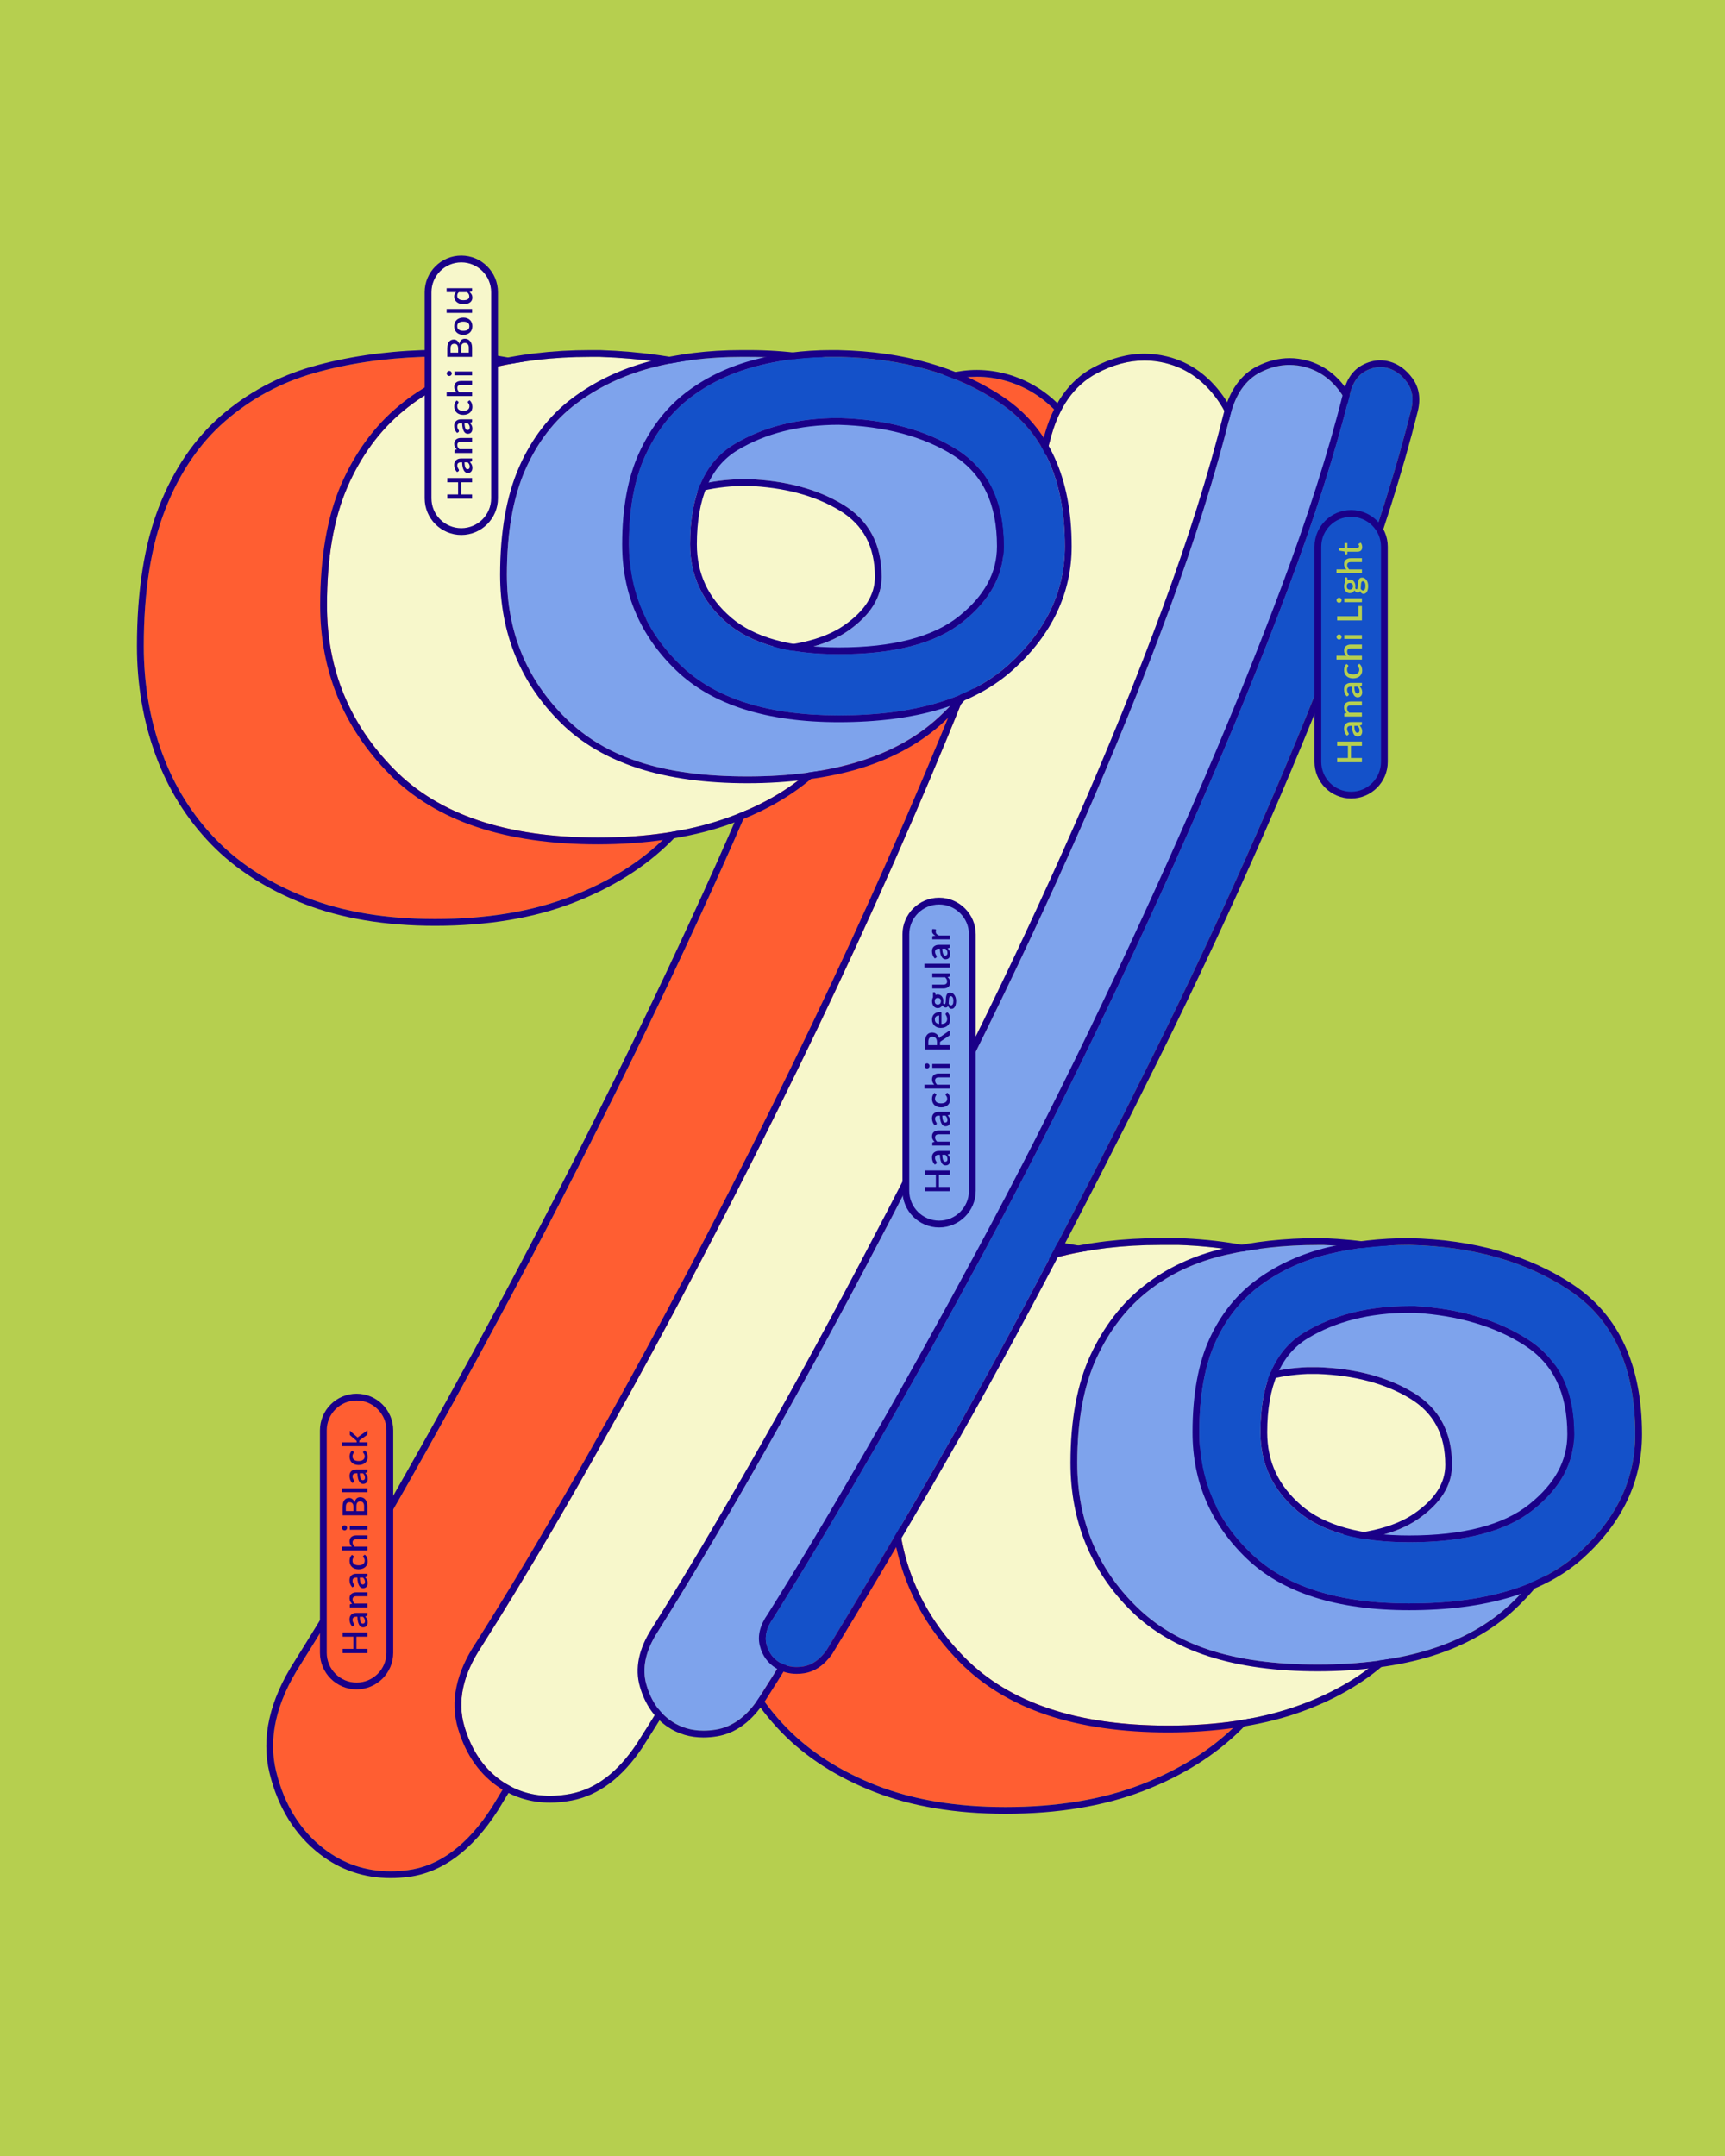
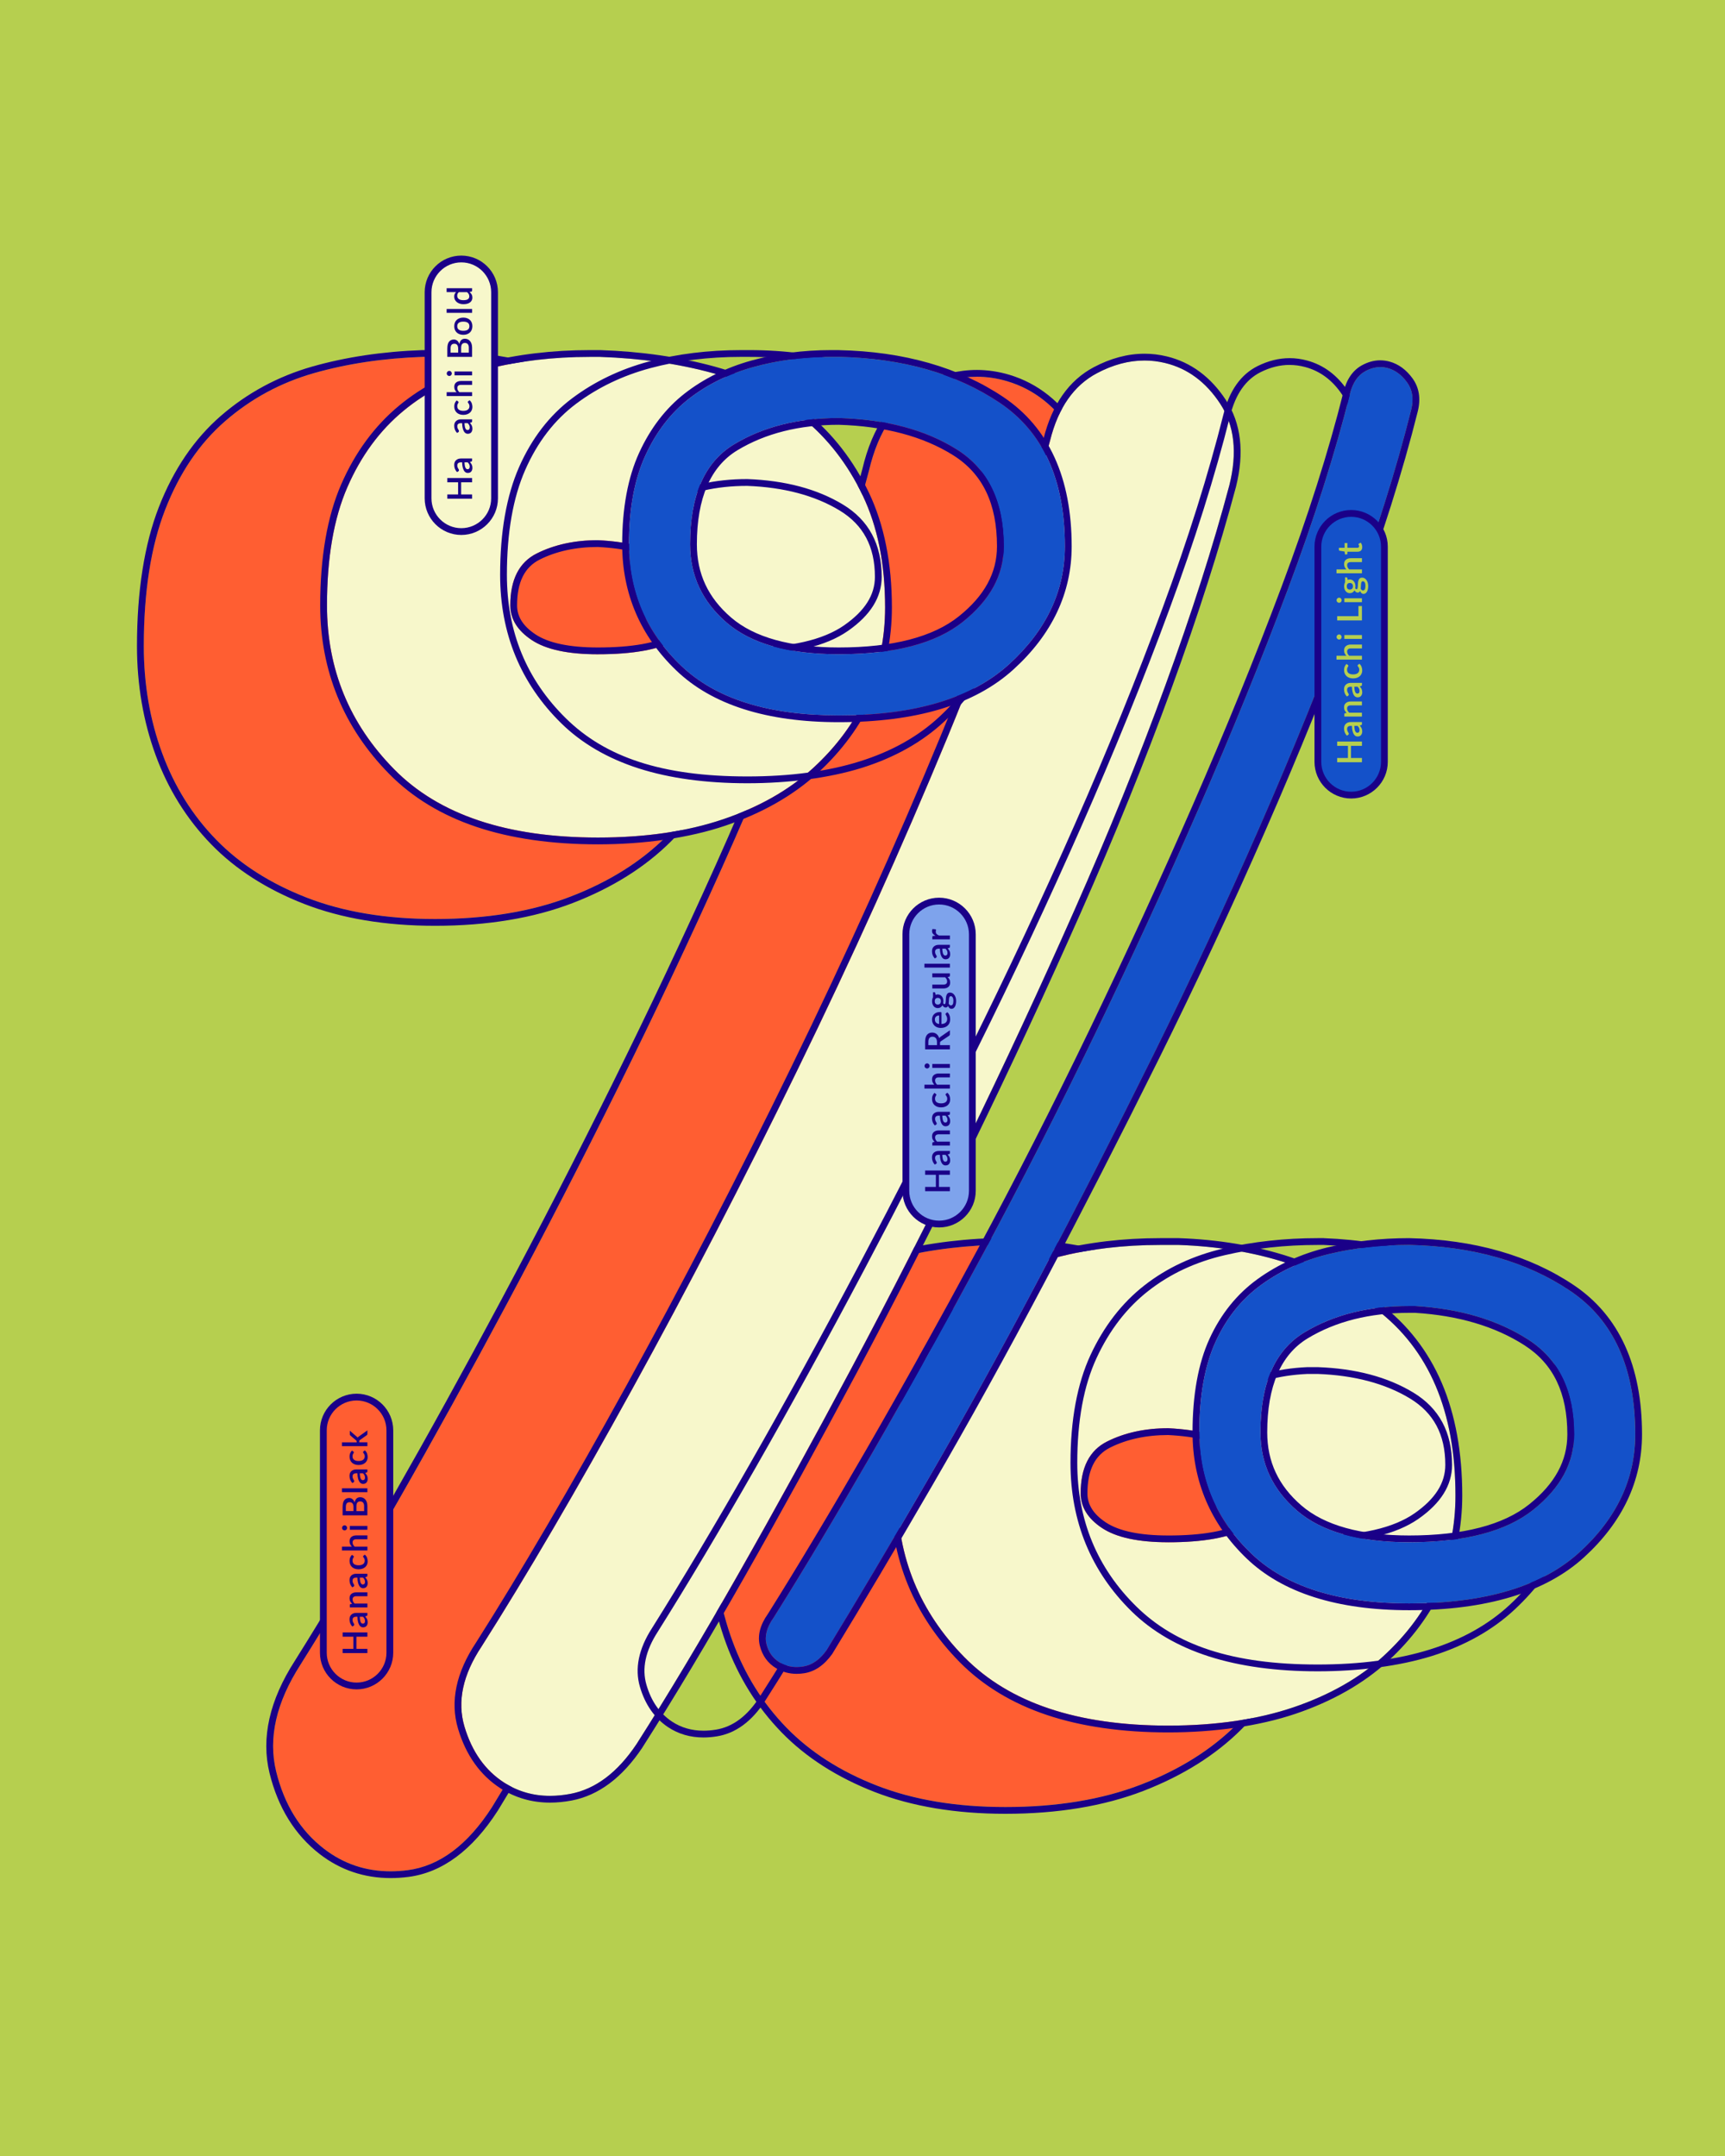
<svg xmlns="http://www.w3.org/2000/svg" id="Layer_1" version="1.1" viewBox="0 0 1080 1350">
  <defs>
    <style>
      .st0 {
        fill: #b6cf4f;
      }

      .st1 {
        fill: #ff5e32;
      }

      .st2 {
        fill: #1a0088;
      }

      .st3 {
        fill: #1451c9;
      }

      .st4 {
        fill: #7ea3ec;
      }

      .st5 {
        fill: #f7f7cb;
      }
    </style>
  </defs>
  <g>
    <rect class="st0" width="1080" height="1350" />
    <g>
      <g>
        <path class="st1" d="M90,404.56c0-34.02,4.46-62.5,13.39-85.45s21.45-41.45,37.61-55.47c16.16-14.02,34.64-24.02,55.47-29.98,20.83-5.94,43.57-9.35,68.23-10.2h8.93c26.36.85,51.23,4.89,74.62,12.12,23.37,7.23,43.77,18.06,61.21,32.52,17.43,14.46,31.04,33.17,40.82,56.11,9.78,22.95,14.67,50.16,14.67,81.61,0,22.12-4.04,43.37-12.12,63.77s-19.99,38.48-35.71,54.2c-15.73,15.73-35.71,28.28-59.95,37.63-24.24,9.35-52.5,14.02-84.8,14.02-30.62,0-57.4-4.46-80.35-13.39-22.95-8.93-41.87-21.03-56.74-36.34-14.89-15.31-26.16-33.37-33.79-54.2-7.66-20.83-11.47-43.15-11.47-66.96h-.02,0ZM544.01,294.88c5.94-25.49,17.64-42.5,35.07-51.01,17.43-8.5,34.64-10.2,51.65-5.11,17.01,5.11,30.82,16.16,41.45,33.17,10.63,17.01,12.97,38.26,7.03,63.77-10.22,39.96-23.81,83.1-40.82,129.44s-36.14,93.95-57.39,142.83-43.79,97.99-67.59,147.3c-23.81,49.33-47.83,96.72-72.07,142.2-24.24,45.49-47.83,88.21-70.78,128.17-22.95,39.96-43.77,75.23-62.48,105.85-15.31,23.8-32.95,36.99-52.92,39.55-19.99,2.53-37.43-1.93-52.3-13.39-14.89-11.49-24.88-27.65-29.98-48.46-5.09-20.84,0-43.16,15.31-66.96,18.7-29.77,39.11-63.97,61.21-102.66,22.1-38.68,44.84-79.91,68.23-123.7,23.39-43.79,46.56-88.86,69.51-135.19,22.95-46.34,44.64-92.25,65.04-137.74,20.4-45.49,38.48-89.26,54.21-131.36,15.72-42.08,28.26-80.98,37.61-116.69h0ZM271.09,389.25c-11.92,0-21.69,1.07-29.33,3.19-7.66,2.14-11.47,6.18-11.47,12.12,0,3.39,14.02,5.09,42.08,5.09,34.86,0,52.3-1.27,52.3-3.82,0-5.94-5.11-9.98-15.31-12.12-10.22-2.12-22.97-3.62-38.26-4.46h0ZM447.09,960.6c0-34,4.46-62.48,13.39-85.45,8.93-22.95,21.45-41.45,37.61-55.47,16.16-14.02,34.64-24.02,55.47-29.98,20.83-5.94,43.57-9.35,68.23-10.2h8.93c26.36.85,51.23,4.89,74.62,12.12,23.37,7.23,43.77,18.06,61.21,32.52,17.43,14.46,31.04,33.17,40.82,56.11,9.78,22.95,14.67,50.16,14.67,81.61,0,22.12-4.04,43.37-12.12,63.77-8.08,20.4-19.99,38.46-35.71,54.2-15.73,15.72-35.71,28.26-59.95,37.63-24.24,9.34-52.5,14.02-84.8,14.02-30.62,0-57.4-4.46-80.35-13.38-22.95-8.95-41.87-21.05-56.74-36.34-14.89-15.33-26.16-33.39-33.79-54.21-7.66-20.84-11.47-43.15-11.47-66.96h-.02ZM681.75,961.87c0-5.09-4.68-8.93-14.04-11.47-9.35-2.55-21.25-4.24-35.7-5.09h-2.56c-11.92,0-21.9,1.07-29.98,3.19-8.08,2.12-12.1,6.16-12.1,12.1,0,3.41,14.02,5.11,42.08,5.11,34.86,0,52.3-1.27,52.3-3.84h0Z" />
        <path class="st2" d="M273.64,223.47c26.36.85,51.23,4.89,74.62,12.12,23.37,7.23,43.77,18.06,61.21,32.52,17.43,14.46,31.04,33.17,40.82,56.11,9.78,22.95,14.67,50.16,14.67,81.61,0,22.12-4.04,43.37-12.12,63.77s-19.99,38.48-35.71,54.2c-15.73,15.73-35.71,28.28-59.95,37.63s-52.5,14.02-84.8,14.02c-30.62,0-57.4-4.46-80.35-13.39s-41.87-21.03-56.74-36.34c-14.89-15.31-26.16-33.37-33.79-54.2-7.66-20.83-11.47-43.15-11.47-66.96,0-34.02,4.46-62.5,13.39-85.45,8.93-22.95,21.45-41.45,37.61-55.47,16.16-14.02,34.64-24.02,55.47-29.98,20.83-5.94,43.57-9.35,68.23-10.2h8.93M272.36,409.66c34.86,0,52.3-1.27,52.3-3.82,0-5.94-5.11-9.98-15.31-12.12-10.22-2.12-22.97-3.62-38.26-4.46-11.92,0-21.69,1.07-29.33,3.19-7.66,2.14-11.47,6.18-11.47,12.12,0,3.39,14.02,5.09,42.08,5.09M611.52,235.9c6.43,0,12.84.95,19.21,2.86,17.01,5.11,30.82,16.16,41.45,33.17,10.63,17.01,12.97,38.26,7.03,63.77-10.22,39.96-23.81,83.1-40.82,129.44s-36.14,93.95-57.39,142.83-43.79,97.99-67.59,147.3c-23.81,49.33-47.83,96.72-72.07,142.2s-47.83,88.21-70.78,128.17c-22.95,39.96-43.77,75.23-62.48,105.85-15.31,23.8-32.95,36.99-52.92,39.55-3.61.46-7.15.69-10.59.69-15.62,0-29.52-4.69-41.7-14.08-14.89-11.49-24.88-27.65-29.98-48.46-5.09-20.84,0-43.16,15.31-66.96,18.7-29.77,39.11-63.97,61.21-102.66,22.1-38.68,44.84-79.91,68.23-123.7s46.56-88.86,69.51-135.19,44.64-92.25,65.04-137.74c20.4-45.49,38.48-89.26,54.21-131.36,15.72-42.08,28.26-80.98,37.61-116.69,5.94-25.49,17.64-42.5,35.07-51.01,10.9-5.32,21.71-7.97,32.44-7.97M630.73,779.51c26.36.85,51.23,4.89,74.62,12.12,23.37,7.23,43.77,18.06,61.21,32.52,17.43,14.46,31.04,33.17,40.82,56.11,9.78,22.95,14.67,50.16,14.67,81.61,0,22.12-4.04,43.37-12.12,63.77s-19.99,38.46-35.71,54.2c-15.73,15.72-35.71,28.26-59.95,37.63-24.24,9.34-52.5,14.02-84.8,14.02-30.62,0-57.4-4.46-80.35-13.38-22.95-8.94-41.87-21.05-56.74-36.34-14.89-15.33-26.16-33.39-33.79-54.21-7.66-20.84-11.47-43.15-11.47-66.96,0-34,4.46-62.48,13.39-85.45,8.93-22.95,21.45-41.45,37.61-55.47,16.16-14.02,34.64-24.02,55.47-29.98,20.83-5.94,43.57-9.35,68.23-10.2h8.93M629.45,965.71c34.86,0,52.3-1.27,52.3-3.84,0-5.09-4.68-8.93-14.04-11.47-9.35-2.55-21.25-4.24-35.7-5.09h-2.56c-11.92,0-21.9,1.07-29.98,3.19-8.08,2.12-12.1,6.16-12.1,12.1,0,3.41,14.02,5.11,42.08,5.11M273.71,219.22h-9.14c-24.85.86-48.15,4.34-69.25,10.36-21.31,6.1-40.52,16.48-57.09,30.85-16.59,14.39-29.64,33.62-38.79,57.14-9.08,23.33-13.68,52.6-13.68,86.99,0,24.22,3.95,47.24,11.74,68.43,7.8,21.27,19.49,40.01,34.74,55.69,15.2,15.65,34.8,28.22,58.25,37.34,23.33,9.08,50.89,13.68,81.89,13.68,32.68,0,61.73-4.81,86.33-14.31,24.67-9.52,45.34-22.5,61.43-38.59,16.07-16.07,28.4-34.79,36.66-55.64,8.24-20.81,12.42-42.79,12.42-65.33,0-31.89-5.05-59.9-15.01-83.28-10-23.46-24.13-42.88-42.02-57.72-17.76-14.73-38.84-25.94-62.67-33.31-23.64-7.31-49.13-11.45-75.74-12.31h-.07,0ZM234.69,402.94c.47-2.28,2.25-4.74,8.21-6.4,7.22-2.01,16.67-3.03,28.07-3.03,14.91.83,27.53,2.3,37.51,4.38,6.11,1.28,9.9,3.17,11.3,5.64-4.17.78-15.68,1.89-47.42,1.89-26.44,0-34.95-1.54-37.67-2.46h0v-.02h0ZM611.52,231.65v4.25-4.25c-11.34,0-22.88,2.83-34.31,8.4-18.55,9.05-31.11,27.15-37.33,53.8-9.26,35.36-21.87,74.47-37.47,116.23-15.58,41.67-33.78,85.78-54.11,131.11-20.18,44.99-42.04,91.28-64.97,137.59-22.82,46.08-46.19,91.53-69.45,135.08-23.21,43.46-46.15,85.04-68.18,123.6-21.86,38.26-42.42,72.75-61.12,102.5-15.86,24.65-21.2,48.3-15.84,70.23,5.3,21.67,15.9,38.77,31.51,50.82,12.89,9.93,27.79,14.96,44.3,14.96,3.61,0,7.35-.24,11.13-.72,21.18-2.72,40.01-16.67,55.97-41.47l.03-.04.03-.04c18.75-30.69,39.79-66.34,62.54-105.95,22.86-39.81,46.7-82.97,70.84-128.29,2.42-4.55,4.85-9.12,7.27-13.72-6.32,21.09-9.52,46.19-9.52,74.84,0,24.2,3.95,47.22,11.73,68.43,7.8,21.26,19.49,40.01,34.74,55.71,15.2,15.64,34.8,28.2,58.25,37.34,23.35,9.07,50.91,13.67,81.9,13.67,32.64,0,61.68-4.81,86.33-14.3,24.68-9.54,45.34-22.52,61.43-38.59,16.08-16.1,28.42-34.82,36.66-55.64,8.24-20.81,12.42-42.79,12.42-65.33,0-31.89-5.05-59.9-15.01-83.28-10-23.46-24.13-42.88-42.02-57.72-17.76-14.73-38.84-25.94-62.66-33.31-23.64-7.31-49.13-11.45-75.74-12.31h-9.21c-24.85.86-48.15,4.34-69.25,10.36-21.31,6.1-40.52,16.48-57.09,30.85-5.51,4.78-10.62,10.09-15.33,15.91,12.51-24.63,24.96-49.78,37.26-75.26,23.8-49.31,46.56-98.91,67.66-147.45,21.18-48.73,40.52-96.87,57.48-143.06,16.94-46.15,30.72-89.84,40.95-129.85v-.04l.02-.04c6.18-26.53,3.63-49.07-7.56-66.99-11.13-17.82-25.88-29.59-43.83-34.99-6.75-2.02-13.62-3.04-20.43-3.04h-.02ZM591.78,958.99c.43-1.91,2.13-4.63,8.78-6.38,7.71-2.02,17.43-3.05,28.9-3.05h2.44c14.03.83,25.7,2.49,34.7,4.94,3.2.87,8.11,2.56,10.06,5.1-4.34.78-15.99,1.85-47.2,1.85-26.47,0-34.97-1.55-37.68-2.47h0Z" />
      </g>
      <g>
        <path class="st5" d="M204.72,379.07c0-29.75,4.24-54.42,12.75-73.97,8.5-19.55,20.2-35.49,35.08-47.81,14.87-12.32,32.3-21.05,52.28-26.16,19.98-5.09,41.45-7.66,64.41-7.66h6.37c25.49.85,49.09,4.26,70.78,10.2,21.68,5.96,40.38,15.31,56.11,28.06,15.72,12.76,28.26,28.92,37.61,48.48,9.35,19.55,14.04,42.94,14.04,70.13,0,19.55-3.84,37.83-11.47,54.84-7.66,17.01-18.93,32.32-33.79,45.91-14.89,13.61-33.59,24.24-56.11,31.88-22.54,7.66-48.68,11.47-78.43,11.47-56.96,0-99.48-14.24-127.54-42.72s-42.08-62.7-42.08-102.66h0ZM657.45,275.77c5.09-20.4,14.87-34.42,29.33-42.08s28.7-9.78,42.72-6.38c14.02,3.39,25.51,11.9,34.44,25.51,8.93,13.61,10.83,30.6,5.74,51.01-10.2,38.26-23.59,80.13-40.18,125.62-16.58,45.49-35.49,92.25-56.74,140.29-21.25,48.04-43.79,96.51-67.59,145.4-23.81,48.88-47.83,96.07-72.07,141.56s-47.83,88.42-70.78,128.8c-22.95,40.38-44.2,75.87-63.75,106.49-11.92,17.86-25.73,28.26-41.45,31.25-15.73,2.97-29.55.63-41.45-7.01-11.92-7.67-20.2-19.37-24.87-35.08-4.68-15.73-1.07-32.52,10.83-50.38,28.06-44.22,59.51-97.97,94.37-161.32,34.86-63.35,69.29-129.86,103.3-199.59,34.02-69.71,65.26-139,93.75-207.88,28.48-68.86,49.94-130.93,64.4-186.2h0ZM439.38,380.34c0-14.44-6.38-24.85-19.13-31.23-12.76-6.38-28.06-10-45.91-10.86-14.46,0-27.21,2.77-38.26,8.3-11.07,5.53-16.58,16.36-16.58,32.52,0,8.5,4.46,15.73,13.39,21.68,8.93,5.96,22.74,8.93,41.45,8.93,22.1,0,38.48-2.97,49.1-8.93,10.63-5.94,15.94-12.75,15.94-20.4h0ZM737.81,779.53c49.31,1.7,90.54,15.09,123.7,40.18,33.15,25.09,49.73,63.97,49.73,116.68,0,19.55-3.84,37.83-11.47,54.84-7.66,17.01-18.93,32.3-33.79,45.91-14.89,13.6-33.59,24.22-56.11,31.89-22.54,7.64-48.68,11.47-78.43,11.47-56.96,0-99.48-14.24-127.54-42.72s-42.08-62.72-42.08-102.67c0-29.75,4.24-54.42,12.75-73.97,8.5-19.55,20.2-35.49,35.08-47.81,14.87-12.32,32.3-21.05,52.28-26.14s41.45-7.66,64.41-7.66h11.47,0ZM796.47,936.38c0-14.44-6.38-24.85-19.13-31.23-12.76-6.38-28.06-10-45.91-10.85-14.46,0-27.21,2.77-38.26,8.3-11.07,5.53-16.58,16.36-16.58,32.5,0,8.52,4.46,15.75,13.39,21.69,8.93,5.92,22.74,8.91,41.45,8.91,22.1,0,38.48-2.99,49.1-8.91,10.63-5.94,15.94-12.75,15.94-20.42h0Z" />
        <path class="st2" d="M375.61,223.47c25.49.85,49.09,4.26,70.78,10.2,21.68,5.96,40.38,15.31,56.11,28.06,15.72,12.76,28.26,28.92,37.61,48.48,9.35,19.55,14.04,42.94,14.04,70.13,0,19.55-3.84,37.83-11.47,54.84-7.66,17.01-18.93,32.32-33.79,45.91-14.89,13.61-33.59,24.24-56.11,31.88-22.54,7.65-48.68,11.47-78.44,11.47-56.96,0-99.48-14.24-127.54-42.72s-42.08-62.7-42.08-102.66c0-29.75,4.24-54.42,12.75-73.97,8.5-19.55,20.2-35.49,35.08-47.81,14.87-12.32,32.3-21.05,52.28-26.16,19.98-5.09,41.45-7.65,64.41-7.65h6.37M374.33,409.67c22.1,0,38.48-2.97,49.1-8.93,10.63-5.94,15.94-12.75,15.94-20.4,0-14.44-6.38-24.85-19.13-31.23-12.76-6.38-28.06-10-45.91-10.86-14.46,0-27.21,2.77-38.26,8.3-11.07,5.53-16.58,16.36-16.58,32.52,0,8.5,4.46,15.73,13.39,21.68,8.93,5.96,22.74,8.93,41.45,8.93M716.51,225.74c4.35,0,8.69.52,13,1.57,14.02,3.39,25.51,11.9,34.44,25.51,8.93,13.61,10.83,30.6,5.74,51.01-10.2,38.26-23.59,80.13-40.18,125.62-16.58,45.49-35.49,92.25-56.74,140.29s-43.79,96.51-67.59,145.4c-23.81,48.88-47.83,96.07-72.07,141.56s-47.83,88.42-70.78,128.8c-22.95,40.38-44.2,75.87-63.75,106.49-11.92,17.86-25.73,28.26-41.45,31.25-4.4.83-8.65,1.25-12.75,1.25-10.56,0-20.13-2.75-28.7-8.26-11.92-7.67-20.2-19.37-24.87-35.08-4.68-15.73-1.07-32.52,10.83-50.38,28.06-44.22,59.51-97.97,94.37-161.32,34.86-63.35,69.29-129.87,103.3-199.59,34.02-69.71,65.26-139,93.75-207.88,28.48-68.86,49.94-130.93,64.4-186.2,5.09-20.4,14.87-34.42,29.33-42.08,10.01-5.3,19.92-7.95,29.72-7.95M737.81,779.53c49.31,1.7,90.54,15.09,123.7,40.18,33.15,25.09,49.73,63.97,49.73,116.68,0,19.55-3.84,37.83-11.47,54.84-7.65,17.01-18.93,32.3-33.79,45.91-14.89,13.6-33.59,24.22-56.11,31.89-22.54,7.64-48.68,11.47-78.44,11.47-56.96,0-99.48-14.24-127.54-42.72s-42.08-62.72-42.08-102.67c0-29.75,4.24-54.42,12.75-73.97,8.5-19.55,20.2-35.49,35.08-47.81,14.87-12.32,32.3-21.05,52.28-26.14s41.45-7.65,64.41-7.65h11.47M731.42,965.71c22.1,0,38.48-2.99,49.1-8.91,10.63-5.94,15.94-12.75,15.94-20.42,0-14.44-6.38-24.85-19.13-31.23-12.76-6.38-28.06-10-45.91-10.85-14.46,0-27.21,2.77-38.26,8.3-11.07,5.53-16.58,16.36-16.58,32.5,0,8.52,4.46,15.75,13.39,21.69,8.93,5.92,22.74,8.91,41.45,8.91M375.68,219.22h-6.44c-23.17,0-45.19,2.62-65.46,7.79-20.5,5.24-38.65,14.33-53.94,27-15.33,12.69-27.54,29.31-36.27,49.39-8.69,19.99-13.1,45.45-13.1,75.67,0,40.93,14.57,76.47,43.3,105.64,14.44,14.65,32.81,25.79,54.61,33.09,21.59,7.23,47.15,10.9,75.96,10.9s56.94-3.94,79.8-11.7c22.98-7.79,42.36-18.82,57.62-32.76,15.23-13.93,26.94-29.85,34.8-47.31,7.86-17.51,11.85-36.55,11.85-56.59,0-27.7-4.86-51.92-14.45-71.97-9.58-20.03-22.62-36.83-38.77-49.94-16.12-13.06-35.53-22.77-57.67-28.86-21.96-6.01-46.1-9.5-71.77-10.35h-.07,0ZM374.33,405.42c-17.77,0-30.92-2.76-39.09-8.21-7.74-5.15-11.5-11.08-11.5-18.14,0-14.54,4.66-23.93,14.23-28.72,10.38-5.2,22.57-7.84,36.25-7.85,17.14.84,31.98,4.35,44.11,10.41,11.29,5.65,16.78,14.62,16.78,27.43,0,5.97-4.63,11.59-13.76,16.69-9.93,5.57-25.75,8.39-47.03,8.39h0ZM716.51,221.49c-10.46,0-21.13,2.84-31.71,8.44-15.51,8.21-26.09,23.28-31.47,44.81-14.36,54.86-35.96,117.33-64.2,185.6-28.3,68.44-59.8,138.3-93.64,207.64-33.87,69.42-68.59,136.51-103.2,199.41-34.62,62.89-66.31,117.08-94.21,161.05-12.56,18.86-16.38,37-11.34,53.91,4.94,16.65,13.91,29.25,26.64,37.45,9.24,5.93,19.66,8.93,31,8.93,4.35,0,8.9-.44,13.54-1.32,16.82-3.2,31.69-14.32,44.2-33.07l.02-.04.02-.04c19.53-30.58,41.02-66.48,63.87-106.68,22.91-40.31,46.74-83.68,70.84-128.9,24.08-45.2,48.35-92.87,72.14-141.7,23.78-48.84,46.54-97.81,67.65-145.54,21.16-47.82,40.28-95.11,56.85-140.55,16.55-45.39,30.1-87.78,40.29-125.98v-.03l.02-.03c5.37-21.51,3.25-39.8-6.31-54.37-9.5-14.48-21.94-23.67-36.99-27.31-4.62-1.12-9.33-1.69-14-1.69h-.01ZM737.88,775.28h-11.55c-23.17,0-45.19,2.62-65.46,7.79-20.49,5.22-38.64,14.3-53.94,26.99-15.33,12.69-27.54,29.31-36.27,49.39-8.69,19.99-13.1,45.45-13.1,75.67,0,40.94,14.57,76.49,43.3,105.66,14.44,14.65,32.81,25.79,54.61,33.09,21.59,7.23,47.15,10.9,75.96,10.9s56.89-3.94,79.8-11.7c22.99-7.83,42.38-18.86,57.62-32.78,15.25-13.96,26.96-29.88,34.8-47.31,7.86-17.51,11.85-36.54,11.85-56.59,0-26.8-4.3-50.48-12.78-70.36-8.54-20.04-21.55-36.77-38.64-49.71-33.73-25.51-76.16-39.32-126.12-41.04h-.08,0ZM731.42,961.46c-17.74,0-30.9-2.76-39.1-8.2-7.73-5.14-11.49-11.08-11.49-18.15,0-14.52,4.66-23.91,14.23-28.7,10.38-5.2,22.58-7.84,36.26-7.85,17.12.83,31.96,4.32,44.11,10.4,11.29,5.65,16.78,14.62,16.78,27.43,0,5.98-4.63,11.6-13.76,16.71-9.96,5.55-25.79,8.37-47.03,8.37h0Z" />
      </g>
      <g>
-         <path class="st4" d="M317.36,359.94c0-26.34,3.82-48.24,11.47-65.67,7.66-17.43,18.28-31.25,31.89-41.45,13.6-10.2,29.11-17.64,46.54-22.32,17.43-4.68,36.36-7.03,56.76-7.03h5.11c22.1,0,42.93,2.77,62.48,8.3s36.54,13.82,51.01,24.87c14.46,11.07,25.73,25.31,33.81,42.72,8.08,17.43,12.12,38.05,12.12,61.85,0,33.17-13.39,62.28-40.18,87.36-26.78,25.09-66.96,37.61-120.53,37.61s-88.86-12.1-113.5-36.34c-24.66-24.22-36.99-54.2-36.99-89.91h0ZM552.02,361.21c0-20.4-8.08-35.49-24.24-45.27-16.16-9.78-36.14-15.09-59.93-15.96-20.4,0-37.83,4.04-52.28,12.12-14.46,8.08-21.68,24.03-21.68,47.83,0,13.61,6.16,25.29,18.48,35.07s30.82,14.67,55.47,14.67c28.06,0,49.1-4.89,63.12-14.67s21.05-21.03,21.05-33.79h0ZM770.11,260.46c3.39-13.6,9.76-22.73,19.11-27.41,9.35-4.67,18.7-5.74,28.06-3.19,9.35,2.55,17.01,8.28,22.97,17.21,5.94,8.93,7.23,20.2,3.84,33.79-10.22,38.28-23.61,79.72-40.18,124.37-16.58,44.64-35.29,90.96-56.11,139-20.84,48.04-43.16,96.29-66.96,144.75-23.81,48.48-47.63,95.24-71.42,140.29-23.8,45.06-47.19,87.58-70.13,127.54-22.97,39.94-44.22,75.23-63.77,105.85-7.66,11.9-16.79,18.7-27.41,20.4-10.63,1.7-19.77-.02-27.43-5.09-7.66-5.11-12.97-12.76-15.94-22.97-2.99-10.22-.64-21.27,7.03-33.17,18.69-29.75,39.09-63.97,61.21-102.66,22.1-38.68,44.84-80.13,68.23-124.35,23.37-44.2,46.75-89.91,70.13-137.1,23.39-47.19,45.29-93.95,65.69-140.29,20.4-46.34,38.67-91.39,54.82-135.18,16.16-43.79,28.91-84.39,38.28-121.8h-.02ZM828.77,779.53c44.2,1.7,81.41,13.39,111.58,35.07,30.18,21.69,45.29,55.91,45.29,102.66,0,33.17-13.39,62.28-40.18,87.38-26.78,25.07-66.96,37.61-120.51,37.61s-88.87-12.12-113.52-36.34c-24.65-24.26-36.97-54.21-36.97-89.93,0-26.34,4.02-48.24,12.1-65.67,8.08-17.43,18.91-31.47,32.52-42.09,13.6-10.63,29.53-18.06,47.81-22.3,18.28-4.24,37.63-6.38,58.05-6.38h3.83ZM818.57,856.04c-19.55.85-35.71,5.53-48.46,14.04-12.76,8.5-19.13,23.8-19.13,45.9,0,13.61,6.16,25.29,18.48,35.07s30.82,14.67,55.49,14.67c28.04,0,49.09-4.89,63.12-14.67,14.02-9.78,21.05-21.03,21.05-33.79,0-20.4-8.08-35.49-24.24-45.27s-36.14-15.09-59.93-15.94h-6.38,0Z" />
        <path class="st2" d="M469.14,223.47c22.1,0,42.93,2.77,62.48,8.3s36.54,13.82,51.01,24.87c14.46,11.07,25.73,25.31,33.81,42.72,8.08,17.43,12.12,38.05,12.12,61.85,0,33.17-13.39,62.28-40.18,87.36-26.78,25.09-66.96,37.61-120.53,37.61s-88.86-12.1-113.5-36.34c-24.66-24.22-36.99-54.2-36.99-89.91,0-26.34,3.82-48.24,11.47-65.67,7.66-17.43,18.28-31.25,31.89-41.45,13.6-10.2,29.11-17.64,46.54-22.32,17.43-4.68,36.36-7.03,56.76-7.03h5.11M467.85,409.67c28.06,0,49.1-4.89,63.12-14.67s21.05-21.03,21.05-33.79c0-20.4-8.08-35.49-24.24-45.27-16.16-9.78-36.14-15.09-59.93-15.96-20.4,0-37.83,4.04-52.28,12.12-14.46,8.08-21.68,24.03-21.68,47.83,0,13.61,6.16,25.29,18.48,35.07s30.82,14.67,55.47,14.67M807.4,228.51c3.3,0,6.59.45,9.89,1.35,9.35,2.55,17.01,8.28,22.97,17.21,5.94,8.93,7.23,20.2,3.84,33.79-10.22,38.28-23.61,79.72-40.18,124.37-16.58,44.64-35.29,90.96-56.11,139-20.84,48.04-43.16,96.29-66.96,144.75-23.81,48.48-47.63,95.24-71.42,140.29-23.8,45.06-47.19,87.58-70.14,127.54-22.97,39.94-44.22,75.23-63.77,105.85-7.66,11.9-16.79,18.71-27.41,20.4-2.65.42-5.2.63-7.67.63-7.42,0-14.01-1.92-19.76-5.73-7.66-5.11-12.97-12.76-15.94-22.97-2.99-10.22-.65-21.27,7.03-33.17,18.69-29.75,39.09-63.97,61.21-102.66,22.1-38.68,44.84-80.13,68.23-124.35,23.37-44.2,46.75-89.91,70.14-137.1s45.29-93.95,65.69-140.29c20.4-46.34,38.67-91.39,54.82-135.18,16.16-43.79,28.91-84.39,38.28-121.8,3.39-13.6,9.76-22.73,19.11-27.41,6.06-3.02,12.11-4.54,18.17-4.54M828.77,779.53c44.2,1.7,81.41,13.39,111.58,35.07,30.18,21.69,45.29,55.91,45.29,102.66,0,33.17-13.39,62.28-40.18,87.38-26.78,25.07-66.96,37.61-120.51,37.61s-88.87-12.12-113.52-36.34c-24.65-24.25-36.97-54.21-36.97-89.93,0-26.34,4.02-48.24,12.1-65.67,8.08-17.43,18.91-31.47,32.52-42.09,13.6-10.63,29.53-18.06,47.81-22.3,18.28-4.24,37.63-6.38,58.05-6.38h3.82M824.95,965.71c28.04,0,49.09-4.89,63.12-14.67,14.02-9.78,21.05-21.03,21.05-33.79,0-20.4-8.08-35.49-24.24-45.27s-36.14-15.09-59.93-15.94h-6.38c-19.55.85-35.71,5.53-48.46,14.04-12.76,8.5-19.13,23.8-19.13,45.9,0,13.61,6.16,25.29,18.48,35.07s30.82,14.67,55.49,14.67M469.14,219.22h-5.11c-20.69,0-40.15,2.41-57.86,7.17-17.89,4.81-34.03,12.55-47.99,23.03-14.13,10.59-25.31,25.11-33.23,43.14-7.85,17.88-11.83,40.55-11.83,67.38,0,36.74,12.87,68.01,38.26,92.94,12.74,12.53,29.07,22.04,48.54,28.28,19.24,6.16,42.1,9.28,67.94,9.28s51.17-3.23,71.58-9.59c20.61-6.43,38.06-16.25,51.86-29.17,27.55-25.81,41.52-56.24,41.52-90.47,0-24.31-4.21-45.73-12.51-63.64-8.33-17.97-20.14-32.87-35.08-44.31-14.82-11.32-32.46-19.93-52.43-25.58-19.84-5.61-41.25-8.46-63.64-8.46h-.02ZM467.85,405.42c-23.56,0-41.33-4.62-52.83-13.74-11.36-9.01-16.88-19.39-16.88-31.74,0-22.36,6.38-36.79,19.5-44.12,13.72-7.67,30.58-11.57,50.13-11.58,22.93.84,42.38,6.01,57.81,15.34,14.93,9.03,22.19,22.65,22.19,41.63,0,11.37-6.29,21.28-19.23,30.31-13.23,9.22-33.65,13.9-60.69,13.9h0ZM807.4,224.26h0c-6.69,0-13.44,1.68-20.07,4.98-10.47,5.24-17.65,15.4-21.34,30.19-9.31,37.18-22.14,78.01-38.14,121.36-16.08,43.59-34.5,88.99-54.73,134.94-20.28,46.07-42.36,93.21-65.61,140.11-23.44,47.29-47.02,93.38-70.08,137-23.26,43.97-46.19,85.77-68.17,124.23-21.98,38.44-42.54,72.92-61.1,102.48-8.32,12.92-10.85,25.24-7.52,36.64,3.24,11.14,9.18,19.65,17.66,25.31,6.45,4.28,13.89,6.44,22.12,6.44,2.68,0,5.48-.23,8.34-.69,11.81-1.89,22.01-9.39,30.32-22.3,19.41-30.4,40.9-66.07,63.88-106.03,22.97-39.99,46.59-82.95,70.21-127.67,23.79-45.03,47.84-92.26,71.48-140.4,23.7-48.25,46.25-97.02,67.04-144.93,20.79-47.95,39.7-94.78,56.2-139.21,16.54-44.57,30.1-86.54,40.3-124.75v-.03l.02-.03c3.68-14.73,2.19-27.24-4.42-37.18-6.52-9.77-15.06-16.15-25.39-18.96-3.64-.99-7.35-1.5-11-1.5h0ZM828.86,775.28h-3.9c-20.6,0-40.45,2.18-59.01,6.49-18.8,4.37-35.45,12.14-49.47,23.1-14.06,10.98-25.42,25.67-33.76,43.66-8.29,17.89-12.5,40.59-12.5,67.46,0,36.71,12.86,67.99,38.24,92.96,12.75,12.53,29.08,22.04,48.55,28.27,19.25,6.16,42.12,9.29,67.95,9.29s51.16-3.23,71.56-9.6c20.61-6.43,38.06-16.24,51.86-29.16,27.55-25.82,41.52-56.27,41.52-90.48,0-47.97-15.83-83.67-47.06-106.11-30.74-22.08-69.06-34.14-113.9-35.86h-.08v-.02h0ZM818.67,860.3h6.21c22.92.83,42.37,5.98,57.81,15.32,14.93,9.03,22.19,22.65,22.19,41.63,0,11.37-6.29,21.28-19.23,30.31-13.24,9.22-33.66,13.9-60.69,13.9-23.57,0-41.35-4.62-52.84-13.74-11.36-9.01-16.88-19.39-16.88-31.74,0-20.78,5.64-34.63,17.23-42.36,12.02-8.02,27.56-12.5,46.2-13.32h0Z" />
      </g>
      <g>
        <path class="st3" d="M393.79,340.81c0-22.1,3.39-40.6,10.2-55.47,6.79-14.87,15.94-26.78,27.41-35.71s24.87-15.51,40.18-19.77c15.31-4.24,31.45-6.38,48.46-6.38h5.11c39.96.85,73.53,10.42,100.74,28.7,27.21,18.28,40.82,48.26,40.82,89.91,0,28.06-11.69,52.72-35.08,73.97s-58.88,31.88-106.48,31.88c-44.22,0-77.16-10.4-98.84-31.23-21.69-20.83-32.52-46.12-32.52-75.89h0ZM525.15,261.73c-25.51,0-47.41,5.53-65.69,16.58-18.28,11.07-27.41,31.89-27.41,62.5,0,19.55,7.64,35.93,22.95,49.1s38.68,19.76,70.15,19.76c34.85,0,60.78-6.79,77.79-20.4,17.01-13.6,25.51-29.33,25.51-47.19,0-28.06-9.78-48.26-29.33-60.58s-44.22-18.91-73.97-19.77ZM845.26,246.44c1.7-6.79,4.87-11.47,9.56-14.02,4.68-2.55,9.35-3.19,14.04-1.92,4.67,1.27,8.71,4.24,12.1,8.93,3.39,4.68,4.26,10.42,2.56,17.21-9.35,37.41-22.32,78.43-38.9,123.08-16.58,44.64-35.29,90.76-56.11,138.37-20.83,47.61-43.15,95.44-66.94,143.48-23.81,48.04-47.63,94.59-71.42,139.64-23.81,45.06-47.2,87.36-70.15,126.89s-43.77,74.6-62.48,105.22c-4.26,5.94-9.15,9.35-14.67,10.2-5.53.85-10.42-.02-14.67-2.55-4.26-2.56-7.03-6.4-8.3-11.49-1.27-5.11.22-10.63,4.46-16.57,18.7-29.77,39.31-64.21,61.85-103.3,22.54-39.11,45.71-80.78,69.51-124.99,23.8-44.2,47.19-90.11,70.15-137.72,22.95-47.61,44.64-94.8,65.04-141.56,20.4-46.76,38.89-92.25,55.47-136.47,16.57-44.2,29.53-85.02,38.9-122.43h0ZM750.88,896.85c0-22.95,3.39-41.87,10.2-56.74,6.79-14.87,16.36-26.78,28.69-35.71,12.32-8.93,26.36-15.29,42.09-19.13,15.72-3.82,32.52-5.74,50.38-5.74,39.96.85,73.53,10.42,100.74,28.7s40.82,48.24,40.82,89.89c0,28.06-11.69,52.72-35.07,73.99-23.39,21.23-58.88,31.88-106.49,31.88-44.22,0-77.16-10.42-98.84-31.25-21.69-20.84-32.52-46.13-32.52-75.89ZM985.54,898.12c0-27.19-9.57-46.97-28.7-59.29s-42.72-19.35-70.78-21.05h-3.82c-25.51,0-47.41,5.53-65.69,16.58s-27.41,31.88-27.41,62.48c0,19.55,7.64,35.92,22.95,49.1,15.31,13.15,38.68,19.76,70.15,19.76,34.85,0,60.78-6.81,77.79-20.4,17.01-13.61,25.51-29.33,25.51-47.19h0Z" />
        <path class="st2" d="M525.15,223.47c39.96.85,73.53,10.42,100.74,28.7,27.21,18.28,40.82,48.26,40.82,89.91,0,28.06-11.69,52.72-35.08,73.97s-58.88,31.88-106.48,31.88c-44.22,0-77.16-10.4-98.84-31.23-21.69-20.83-32.52-46.12-32.52-75.89,0-22.1,3.39-40.6,10.2-55.47,6.79-14.87,15.94-26.78,27.41-35.71s24.87-15.51,40.18-19.77c15.31-4.24,31.45-6.38,48.46-6.38h5.11M525.15,409.67c34.85,0,60.78-6.79,77.79-20.4,17.01-13.6,25.51-29.33,25.51-47.19,0-28.06-9.78-48.26-29.33-60.58s-44.22-18.91-73.97-19.77c-25.51,0-47.41,5.53-65.69,16.58-18.28,11.07-27.41,31.89-27.41,62.5,0,19.55,7.64,35.93,22.95,49.1s38.68,19.76,70.15,19.76M864.18,229.87c1.55,0,3.11.21,4.67.63,4.67,1.27,8.71,4.24,12.1,8.93,3.39,4.68,4.26,10.42,2.56,17.21-9.35,37.41-22.32,78.43-38.9,123.08s-35.29,90.76-56.11,138.37c-20.83,47.61-43.15,95.44-66.94,143.48-23.81,48.04-47.63,94.59-71.43,139.64-23.81,45.06-47.2,87.36-70.15,126.89s-43.77,74.6-62.48,105.22c-4.26,5.94-9.15,9.35-14.67,10.2-1.37.21-2.71.32-4,.32-3.92,0-7.47-.96-10.66-2.86-4.26-2.56-7.03-6.4-8.3-11.49-1.27-5.11.22-10.63,4.46-16.57,18.7-29.77,39.31-64.21,61.85-103.3,22.54-39.11,45.71-80.78,69.51-124.99,23.8-44.2,47.19-90.11,70.15-137.72,22.95-47.61,44.64-94.8,65.04-141.56,20.4-46.76,38.89-92.25,55.47-136.47,16.57-44.2,29.53-85.02,38.9-122.43,1.7-6.79,4.87-11.47,9.56-14.02,3.13-1.7,6.25-2.55,9.37-2.55M882.24,779.53c39.96.85,73.53,10.42,100.74,28.7,27.21,18.28,40.82,48.24,40.82,89.89,0,28.06-11.69,52.72-35.07,73.99-23.39,21.23-58.88,31.88-106.49,31.88-44.22,0-77.16-10.42-98.84-31.25-21.69-20.84-32.52-46.13-32.52-75.89,0-22.95,3.39-41.87,10.2-56.74,6.79-14.87,16.36-26.78,28.69-35.71,12.32-8.93,26.36-15.29,42.09-19.13,15.72-3.82,32.52-5.74,50.38-5.74M882.24,965.71c34.85,0,60.78-6.81,77.79-20.4,17.01-13.61,25.51-29.33,25.51-47.19,0-27.19-9.57-46.97-28.7-59.29s-42.72-19.35-70.78-21.05h-3.82c-25.51,0-47.41,5.53-65.69,16.58s-27.41,31.88-27.41,62.48c0,19.55,7.64,35.92,22.95,49.1,15.31,13.15,38.68,19.76,70.15,19.76M525.2,219.22h-5.15c-17.26,0-33.95,2.2-49.6,6.54-15.79,4.39-29.8,11.3-41.65,20.52-11.98,9.32-21.62,21.87-28.67,37.3-7.02,15.34-10.59,34.6-10.59,57.24,0,30.84,11.38,57.4,33.83,78.96,22.39,21.51,56.63,32.42,101.78,32.42,24.1,0,45.47-2.74,63.53-8.15,18.28-5.47,33.69-13.83,45.8-24.83,24.2-21.99,36.48-47.94,36.48-77.12,0-42.96-14.37-74.4-42.7-93.44-27.78-18.66-62.44-28.56-103.02-29.42h-.05v-.02h.01ZM525.15,405.42c-30.26,0-52.93-6.3-67.38-18.73-14.45-12.43-21.47-27.44-21.47-45.88,0-28.87,8.53-48.67,25.36-58.86,17.51-10.59,38.85-15.96,63.42-15.97,28.83.85,52.98,7.28,71.77,19.12,18.4,11.6,27.35,30.23,27.35,56.98,0,16.65-7.82,31-23.91,43.87-16.14,12.92-41.42,19.47-75.13,19.47h-.01ZM864.18,225.61h0c-3.82,0-7.65,1.03-11.4,3.07-5.74,3.12-9.66,8.75-11.65,16.73-9.29,37.11-22.34,78.15-38.76,121.97-16.51,44.03-35.15,89.87-55.39,136.26-20.18,46.25-42.04,93.83-64.98,141.41-22.81,47.28-46.38,93.56-70.07,137.55-23.71,44.06-47.08,86.08-69.45,124.89-22.55,39.1-43.31,73.77-61.7,103.06-4.93,6.94-6.63,13.65-5.05,19.96,1.55,6.21,5,10.95,10.23,14.11,3.87,2.31,8.19,3.47,12.85,3.47,1.51,0,3.07-.12,4.65-.37,6.66-1.02,12.53-5.04,17.48-11.93l.09-.13.08-.13c18.69-30.6,39.73-66.03,62.53-105.3,22.94-39.51,46.57-82.25,70.23-127.04,23.7-44.87,47.75-91.89,71.48-139.74,23.74-47.93,46.3-96.26,67.03-143.66,20.78-47.49,39.69-94.12,56.21-138.59,16.56-44.58,29.7-86.14,39.04-123.52,2.01-8.02.91-15-3.25-20.74-3.96-5.46-8.81-9-14.43-10.54-1.92-.52-3.86-.78-5.79-.78h.02,0ZM882.29,775.28h-.04c-18.1,0-35.39,1.97-51.38,5.86-16.23,3.96-30.9,10.63-43.59,19.82-12.88,9.33-22.99,21.91-30.06,37.39-7.02,15.34-10.59,35.03-10.59,58.51,0,30.82,11.38,57.39,33.83,78.96,22.4,21.52,56.64,32.43,101.78,32.43,48.45,0,85.24-11.1,109.35-32.98,24.2-22.02,36.46-47.97,36.46-77.14,0-42.95-14.37-74.38-42.7-93.42-27.78-18.66-62.44-28.56-103.02-29.42h-.05.01ZM882.24,961.46c-30.25,0-52.92-6.3-67.38-18.73-14.44-12.44-21.47-27.45-21.47-45.88,0-28.87,8.53-48.67,25.36-58.84,17.53-10.6,38.89-15.97,63.49-15.97h3.69c27.11,1.66,50.2,8.51,68.61,20.37,18,11.6,26.75,29.82,26.75,55.71,0,16.64-7.82,30.99-23.92,43.87-16.16,12.92-41.44,19.47-75.13,19.47h0Z" />
      </g>
    </g>
  </g>
  <g>
    <g>
      <path class="st3" d="M825.12,477.05v-134.76c0-11.49,9.32-20.81,20.81-20.81h0c11.49,0,20.81,9.32,20.81,20.81v134.76c0,11.49-9.32,20.81-20.81,20.81h0c-11.49,0-20.81-9.32-20.81-20.81Z" />
      <path class="st2" d="M845.93,499.99c-12.65,0-22.94-10.29-22.94-22.94v-134.76c0-12.65,10.29-22.94,22.94-22.94s22.94,10.29,22.94,22.94v134.76c0,12.65-10.29,22.94-22.94,22.94ZM845.93,323.61c-10.3,0-18.69,8.38-18.69,18.69v134.76c0,10.3,8.38,18.69,18.69,18.69s18.69-8.38,18.69-18.69v-134.76c0-10.3-8.38-18.69-18.69-18.69Z" />
    </g>
    <g>
      <path class="st4" d="M567.14,745.65v-160.61c0-11.49,9.32-20.81,20.81-20.81h0c11.49,0,20.81,9.32,20.81,20.81v160.61c0,11.49-9.32,20.81-20.81,20.81h0c-11.49,0-20.81-9.32-20.81-20.81Z" />
      <path class="st2" d="M587.96,768.58c-12.65,0-22.94-10.29-22.94-22.94v-160.6c0-12.65,10.29-22.94,22.94-22.94s22.94,10.29,22.94,22.94v160.6c0,12.65-10.29,22.94-22.94,22.94ZM587.96,566.35c-10.3,0-18.69,8.38-18.69,18.69v160.6c0,10.3,8.38,18.69,18.69,18.69s18.69-8.38,18.69-18.69v-160.6c0-10.3-8.38-18.69-18.69-18.69h0Z" />
    </g>
    <g>
      <path class="st5" d="M268.01,312.04v-129.06c0-11.49,9.32-20.81,20.81-20.81h0c11.49,0,20.81,9.32,20.81,20.81v129.06c0,11.49-9.32,20.81-20.81,20.81h0c-11.49,0-20.81-9.32-20.81-20.81Z" />
      <path class="st2" d="M288.82,334.97c-12.65,0-22.94-10.29-22.94-22.94v-129.05c0-12.65,10.29-22.94,22.94-22.94s22.94,10.29,22.94,22.94v129.05c0,12.65-10.29,22.94-22.94,22.94ZM288.82,164.29c-10.3,0-18.69,8.38-18.69,18.69v129.05c0,10.3,8.38,18.69,18.69,18.69s18.69-8.38,18.69-18.69v-129.05c0-10.3-8.38-18.69-18.69-18.69Z" />
    </g>
    <g>
      <path class="st1" d="M202.45,1034.88v-139.26c0-11.49,9.32-20.81,20.81-20.81h0c11.49,0,20.81,9.32,20.81,20.81v139.26c0,11.49-9.32,20.81-20.81,20.81h0c-11.49,0-20.81-9.32-20.81-20.81Z" />
      <path class="st2" d="M223.26,1057.82c-12.65,0-22.94-10.29-22.94-22.94v-139.26c0-12.65,10.29-22.94,22.94-22.94s22.94,10.29,22.94,22.94v139.26c0,12.65-10.29,22.94-22.94,22.94ZM223.26,876.93c-10.3,0-18.69,8.38-18.69,18.69v139.26c0,10.3,8.38,18.69,18.69,18.69s18.69-8.38,18.69-18.69v-139.26c0-10.3-8.38-18.69-18.69-18.69Z" />
    </g>
    <g>
      <path class="st0" d="M837.18,464.33h15.51v2.69h-6.87v7.6h6.87v2.66h-15.51v-2.66h6.74v-7.6h-6.74v-2.69Z" />
      <path class="st0" d="M843.24,460.63c-1.17-1.23-1.75-2.73-1.75-4.49,0-1.28.39-2.28,1.18-2.98s1.8-1.05,3.05-1.05h6.97v1.12c0,.24-.03.41-.1.53-.07.12-.21.22-.43.3l-.86.23c.51.57.89,1.13,1.16,1.67.27.54.41,1.22.41,2.03,0,.91-.24,1.67-.72,2.27-.48.6-1.23.9-2.24.9-.42,0-.83-.11-1.23-.33-.4-.22-.76-.59-1.08-1.1-.32-.52-.59-1.2-.8-2.05s-.33-1.9-.37-3.16h-.71c-1.54,0-2.3.64-2.3,1.93,0,.44.05.81.16,1.1.11.3.23.55.36.77.12.22.24.41.35.58.11.17.17.36.17.56,0,.32-.14.57-.43.73l-.79.43h0ZM847.92,454.52c.07,1.61.27,2.72.6,3.36.33.63.75.95,1.25.95s.87-.15,1.09-.44c.22-.29.33-.68.33-1.15,0-.57-.11-1.07-.33-1.5-.22-.42-.53-.83-.94-1.22h-2Z" />
      <path class="st0" d="M843.13,446.41c-.49-.46-.88-.96-1.18-1.51-.3-.55-.45-1.2-.45-1.96,0-1.22.39-2.14,1.17-2.76.78-.62,1.78-.94,3.02-.94h6.99v2.43h-6.99c-.73,0-1.29.17-1.69.49-.4.33-.59.83-.59,1.51,0,.49.11.95.34,1.38.23.43.54.83.92,1.2h8.01v2.43h-11v-1.47c0-.34.15-.55.46-.63l.99-.18h0Z" />
      <path class="st0" d="M843.24,436.1c-1.17-1.23-1.75-2.73-1.75-4.48,0-1.28.39-2.28,1.18-2.98s1.8-1.05,3.05-1.05h6.97v1.12c0,.24-.03.41-.1.53-.07.12-.21.22-.43.3l-.86.23c.51.58.89,1.13,1.16,1.67.27.54.41,1.22.41,2.03,0,.91-.24,1.67-.72,2.27-.48.6-1.23.9-2.24.9-.42,0-.83-.11-1.23-.33-.4-.22-.76-.59-1.08-1.1-.32-.52-.59-1.2-.8-2.05-.21-.85-.33-1.91-.37-3.16h-.71c-1.54,0-2.3.64-2.3,1.93,0,.44.05.81.16,1.1s.23.55.36.77c.12.22.24.41.35.58.11.17.17.35.17.56,0,.32-.14.57-.43.74l-.79.43h0ZM847.92,429.99c.07,1.61.27,2.72.6,3.36s.75.95,1.25.95.87-.15,1.09-.44c.22-.29.33-.68.33-1.15,0-.57-.11-1.07-.33-1.5-.22-.42-.53-.83-.94-1.22h-2Z" />
      <path class="st0" d="M843.89,416.38c.1.07.18.13.23.2s.08.17.08.3-.04.27-.13.39c-.08.13-.18.28-.28.46s-.19.4-.28.66c-.08.26-.12.58-.12.95,0,1,.34,1.74,1.01,2.22.68.48,1.6.72,2.79.72s2.18-.25,2.84-.76c.66-.51.99-1.21.99-2.1,0-.44-.05-.79-.16-1.06s-.23-.5-.36-.68c-.13-.19-.24-.35-.36-.48-.11-.13-.16-.28-.16-.43,0-.2.08-.35.23-.46l.89-.68c.66.56,1.12,1.21,1.38,1.95.26.74.39,1.51.39,2.3,0,.68-.13,1.31-.38,1.91s-.62,1.12-1.1,1.56-1.08.79-1.79,1.05c-.71.26-1.51.39-2.41.39-.81,0-1.56-.11-2.26-.34-.69-.23-1.29-.57-1.8-1.01-.51-.45-.9-1-1.19-1.66s-.43-1.42-.43-2.28c0-.81.13-1.52.39-2.13.26-.61.64-1.16,1.13-1.65l.86.66h0Z" />
      <path class="st0" d="M842.96,410.61c-.44-.44-.79-.93-1.05-1.46s-.39-1.15-.39-1.86c0-1.22.39-2.14,1.17-2.76.78-.62,1.78-.94,3.02-.94h6.99v2.43h-6.99c-.73,0-1.29.17-1.69.49-.4.33-.59.83-.59,1.51,0,.49.11.95.34,1.38s.54.83.92,1.2h8.01v2.43h-15.94v-2.43h6.21-.01Z" />
      <path class="st0" d="M838.42,397.25c.42,0,.79.16,1.1.48s.47.7.47,1.14-.16.81-.47,1.12-.68.46-1.1.46-.82-.15-1.14-.46-.48-.68-.48-1.12.16-.82.48-1.14.7-.48,1.14-.48ZM841.69,397.63h11v2.43h-11v-2.43Z" />
      <path class="st0" d="M850.51,379.49h2.18v9h-15.51v-2.66h13.33v-6.34Z" />
      <path class="st0" d="M838.42,374.24c.42,0,.79.16,1.1.48s.47.7.47,1.14-.16.81-.47,1.12c-.31.3-.68.46-1.1.46s-.82-.15-1.14-.46c-.32-.3-.48-.68-.48-1.12s.16-.82.48-1.14.7-.48,1.14-.48ZM841.69,374.62h11v2.43h-11v-2.43Z" />
      <path class="st0" d="M842.1,361.5h.89c.3,0,.49.19.56.56l.18,1.06c.42-.19.87-.28,1.34-.28.54,0,1.03.11,1.47.33.44.22.81.52,1.12.9.3.38.54.83.71,1.34.17.51.25,1.08.25,1.68,0,.22-.01.43-.04.65-.03.21-.05.42-.09.62.24.39.5.58.79.58.32,0,.53-.18.63-.53s.17-.8.2-1.34.06-1.12.09-1.75.12-1.21.28-1.75.42-.99.77-1.34.88-.53,1.57-.53c.49,0,.96.12,1.41.35.45.24.85.58,1.2,1.04.36.46.64,1.01.85,1.66.21.65.32,1.39.32,2.22s-.08,1.55-.24,2.17-.37,1.13-.63,1.53c-.26.41-.57.71-.91.9-.35.19-.71.29-1.1.29-.52,0-.96-.16-1.32-.48s-.64-.76-.86-1.32c-.15.3-.35.54-.59.72-.25.18-.58.27-1,.27-.3,0-.64-.12-1-.35s-.66-.59-.9-1.06c-.3.54-.71.97-1.2,1.29-.5.32-1.09.48-1.76.48-.54,0-1.03-.11-1.47-.33-.44-.22-.81-.52-1.11-.9s-.54-.83-.71-1.36c-.17-.52-.25-1.1-.25-1.72,0-.93.2-1.76.58-2.48v-3.12h-.03ZM847.06,367.1c0-.71-.18-1.23-.54-1.57s-.83-.51-1.41-.51-1.06.17-1.39.52-.51.87-.51,1.56.17,1.23.51,1.57.8.51,1.39.51,1.04-.17,1.41-.52.54-.87.54-1.56ZM853.22,363.95c-.34,0-.59.15-.75.44s-.27.67-.33,1.13-.1.96-.11,1.51-.05,1.08-.1,1.58c.17.34.37.61.61.81s.52.3.84.3c.44,0,.8-.22,1.08-.65s.42-1.15.42-2.17-.15-1.76-.46-2.24c-.3-.48-.7-.72-1.19-.72h-.01Z" />
      <path class="st0" d="M842.96,356.55c-.44-.44-.79-.92-1.05-1.46s-.39-1.15-.39-1.86c0-1.22.39-2.14,1.17-2.76.78-.62,1.78-.94,3.02-.94h6.99v2.43h-6.99c-.73,0-1.29.17-1.69.49-.4.33-.59.83-.59,1.51,0,.49.11.95.34,1.38.23.43.54.83.92,1.2h8.01v2.43h-15.94v-2.43h6.21-.01Z" />
      <path class="st0" d="M852.87,342.59c0,.93-.26,1.64-.77,2.14s-1.24.75-2.19.75h-6.34v1.19c0,.13-.04.25-.12.34-.09.09-.22.14-.41.14h-.94l-.28-1.8-3.14-.51c-.27-.05-.4-.23-.4-.53v-1.29h3.57v-2.99h1.72v2.99h6.16c.79,0,1.19-.34,1.19-1.01,0-.34-.07-.59-.2-.75s-.2-.31-.2-.44.07-.25.2-.33l1.17-.73c.66.79.99,1.74.99,2.84h0Z" />
    </g>
    <g>
      <path class="st2" d="M579.2,732.92h15.51v2.69h-6.87v7.6h6.87v2.66h-15.51v-2.66h6.74v-7.6h-6.74v-2.69Z" />
      <path class="st2" d="M585.26,729.22c-1.17-1.23-1.75-2.73-1.75-4.49,0-1.28.39-2.28,1.18-2.98.79-.7,1.8-1.05,3.05-1.05h6.97v1.12c0,.24-.03.41-.1.53-.07.12-.21.22-.43.3l-.86.23c.51.57.9,1.13,1.17,1.67.27.54.41,1.22.41,2.03,0,.91-.24,1.67-.72,2.27-.48.6-1.23.9-2.24.9-.42,0-.83-.11-1.23-.33-.4-.22-.76-.59-1.08-1.1-.32-.52-.59-1.2-.8-2.05s-.33-1.9-.37-3.16h-.71c-1.54,0-2.31.64-2.31,1.93,0,.44.05.81.16,1.1.11.3.23.55.36.77.13.22.25.41.35.58.11.17.17.36.17.56,0,.32-.14.57-.43.73l-.79.43h0ZM589.95,723.11c.07,1.61.27,2.72.59,3.36.33.63.75.95,1.25.95s.87-.15,1.09-.44c.22-.29.33-.68.33-1.15,0-.57-.11-1.07-.33-1.5s-.53-.83-.94-1.22h-2,0Z" />
      <path class="st2" d="M585.16,715.01c-.49-.46-.88-.96-1.18-1.51s-.44-1.2-.44-1.96c0-1.22.39-2.14,1.17-2.76.78-.62,1.78-.94,3.02-.94h6.99v2.43h-6.99c-.73,0-1.29.17-1.69.49-.4.33-.59.83-.59,1.51,0,.49.11.95.34,1.38.23.43.54.83.92,1.2h8.01v2.43h-11v-1.47c0-.34.15-.55.46-.63l.99-.18h-.01Z" />
      <path class="st2" d="M585.26,704.69c-1.17-1.23-1.75-2.73-1.75-4.48,0-1.28.39-2.28,1.18-2.98.79-.7,1.8-1.05,3.05-1.05h6.97v1.12c0,.24-.03.41-.1.53-.07.12-.21.22-.43.3l-.86.23c.51.58.9,1.13,1.17,1.67.27.54.41,1.22.41,2.03,0,.91-.24,1.67-.72,2.27s-1.23.9-2.24.9c-.42,0-.83-.11-1.23-.33-.4-.22-.76-.59-1.08-1.1-.32-.52-.59-1.2-.8-2.05-.21-.85-.33-1.91-.37-3.16h-.71c-1.54,0-2.31.64-2.31,1.93,0,.44.05.81.16,1.1s.23.55.36.77c.13.22.25.41.35.58.11.17.17.35.17.56,0,.32-.14.57-.43.74l-.79.43h0ZM589.95,698.58c.07,1.61.27,2.72.59,3.36.33.63.75.95,1.25.95s.87-.15,1.09-.44c.22-.29.33-.68.33-1.15,0-.57-.11-1.07-.33-1.5-.22-.42-.53-.83-.94-1.22h-2,0Z" />
      <path class="st2" d="M585.92,684.98c.1.07.18.13.23.2s.08.17.08.3-.04.27-.13.39c-.08.13-.18.28-.28.46s-.19.4-.28.66c-.08.26-.13.58-.13.95,0,1,.34,1.74,1.01,2.22.68.48,1.6.72,2.79.72s2.18-.25,2.84-.76c.66-.51.99-1.21.99-2.1,0-.44-.05-.79-.16-1.06s-.23-.5-.36-.68c-.13-.19-.24-.35-.35-.48s-.17-.28-.17-.43c0-.2.08-.35.23-.46l.89-.68c.66.56,1.12,1.21,1.38,1.95s.39,1.51.39,2.3c0,.68-.13,1.31-.38,1.91s-.62,1.12-1.1,1.56-1.08.79-1.79,1.05c-.71.26-1.51.39-2.41.39-.81,0-1.56-.11-2.25-.34-.69-.23-1.29-.57-1.8-1.01-.51-.45-.9-1-1.19-1.66s-.43-1.42-.43-2.28c0-.81.13-1.52.39-2.13s.64-1.16,1.13-1.65l.86.66h0Z" />
      <path class="st2" d="M584.98,679.2c-.44-.44-.79-.93-1.05-1.46s-.39-1.15-.39-1.86c0-1.22.39-2.14,1.17-2.76.78-.62,1.78-.94,3.02-.94h6.99v2.43h-6.99c-.73,0-1.29.17-1.69.49-.4.33-.59.83-.59,1.51,0,.49.11.95.34,1.38s.54.83.92,1.2h8.01v2.43h-15.94v-2.43h6.21-.01Z" />
      <path class="st2" d="M580.45,665.84c.42,0,.79.16,1.1.48s.47.7.47,1.14-.16.81-.47,1.12c-.31.3-.68.46-1.1.46s-.82-.15-1.14-.46c-.32-.3-.48-.68-.48-1.12s.16-.82.48-1.14.7-.48,1.14-.48ZM583.71,666.22h11v2.43h-11v-2.43Z" />
      <path class="st2" d="M594.71,645.14v2.41c0,.44-.17.78-.51,1.01l-5.17,3.47c-.19.14-.32.28-.39.42-.08.14-.11.36-.11.65v1.32h6.18v2.66h-15.51v-4.64c0-2.06.4-3.56,1.2-4.49s1.87-1.39,3.21-1.39c1.06,0,1.99.31,2.76.92.78.62,1.33,1.49,1.65,2.62.15-.32.42-.62.81-.89l5.88-4.08h0ZM586.63,652.51c0-1.15-.27-2-.8-2.55s-1.2-.82-2.01-.82-1.49.27-1.93.81-.66,1.37-.66,2.48v1.98h5.4v-1.9h0Z" />
      <path class="st2" d="M589.44,641.21c1.22-.07,2.12-.38,2.7-.94s.87-1.29.87-2.21c0-.44-.05-.82-.15-1.14-.1-.32-.22-.6-.34-.85-.13-.25-.24-.45-.35-.62s-.17-.33-.17-.48c0-.19.08-.35.23-.48l.89-.68c.34.27.62.58.84.94.22.36.4.73.54,1.13.14.4.25.8.3,1.22.06.41.09.82.09,1.2,0,.76-.13,1.46-.38,2.12-.25.65-.63,1.22-1.13,1.7s-1.12.86-1.85,1.13-1.58.41-2.55.41c-.76,0-1.47-.12-2.13-.35-.66-.24-1.23-.58-1.72-1.04-.49-.46-.88-1.01-1.17-1.66s-.43-1.38-.43-2.19c0-.68.11-1.31.33-1.89.22-.58.54-1.08.98-1.5.43-.41.95-.74,1.57-.98s1.31-.35,2.09-.35c.39,0,.64.03.76.1.12.07.18.22.18.46v6.97-.02h0ZM587.97,635.87c-.76,0-1.39.21-1.9.63s-.76,1.04-.76,1.85.23,1.47.68,1.94c.46.46,1.11.77,1.98.9v-5.32h0Z" />
      <path class="st2" d="M584.12,621.32h.89c.3,0,.49.19.56.56l.18,1.06c.42-.19.87-.28,1.34-.28.54,0,1.03.11,1.47.33.44.22.81.52,1.12.9.3.38.54.83.71,1.34s.25,1.08.25,1.68c0,.22-.01.44-.04.65s-.05.42-.09.62c.24.39.5.58.79.58.32,0,.53-.18.63-.53.1-.36.17-.8.2-1.34.03-.54.06-1.12.09-1.75s.12-1.21.28-1.75c.16-.54.42-.99.77-1.34s.88-.53,1.57-.53c.49,0,.96.12,1.41.35.45.24.85.58,1.2,1.04.36.46.64,1.01.85,1.66.21.65.32,1.39.32,2.22s-.08,1.55-.24,2.17-.37,1.13-.63,1.53-.57.71-.91.9c-.35.2-.71.29-1.1.29-.52,0-.96-.16-1.32-.48s-.64-.76-.86-1.32c-.15.3-.35.54-.59.72s-.58.27-1,.27c-.3,0-.64-.12-1-.35-.36-.24-.66-.59-.9-1.06-.3.54-.71.97-1.2,1.29-.5.32-1.09.48-1.76.48-.54,0-1.03-.11-1.47-.33-.44-.22-.81-.52-1.11-.9s-.54-.83-.71-1.36c-.17-.52-.25-1.1-.25-1.72,0-.93.2-1.76.58-2.48v-3.12h-.03ZM589.09,626.92c0-.71-.18-1.23-.54-1.57s-.83-.51-1.41-.51-1.06.17-1.39.52c-.34.35-.51.87-.51,1.56s.17,1.23.51,1.57.8.51,1.39.51,1.04-.17,1.41-.52c.36-.35.54-.87.54-1.56ZM595.24,623.78c-.34,0-.59.15-.75.44-.16.3-.27.67-.33,1.13s-.1.96-.11,1.51c-.02.55-.05,1.08-.1,1.58.17.34.37.61.61.81s.52.3.84.3c.44,0,.8-.22,1.08-.65.28-.43.42-1.15.42-2.17s-.15-1.76-.46-2.24c-.3-.48-.7-.72-1.19-.72h-.01Z" />
      <path class="st2" d="M583.71,609.46h11v1.5c0,.32-.14.53-.43.63l-.99.18c.47.46.86.96,1.15,1.51.29.55.44,1.2.44,1.96,0,1.22-.38,2.14-1.15,2.76-.77.63-1.78.94-3.03.94h-6.99v-2.43h6.99c.73,0,1.29-.17,1.69-.49.4-.33.59-.83.59-1.51,0-.49-.11-.95-.34-1.38-.23-.43-.54-.83-.92-1.2h-8.01v-2.46h0Z" />
      <path class="st2" d="M578.77,603.43h15.94v2.43h-15.94v-2.43Z" />
      <path class="st2" d="M585.26,600.13c-1.17-1.23-1.75-2.73-1.75-4.48,0-1.28.39-2.28,1.18-2.98.79-.7,1.8-1.05,3.05-1.05h6.97v1.12c0,.24-.03.41-.1.53-.07.12-.21.22-.43.3l-.86.23c.51.58.9,1.13,1.17,1.67.27.54.41,1.22.41,2.03,0,.91-.24,1.67-.72,2.27s-1.23.9-2.24.9c-.42,0-.83-.11-1.23-.33-.4-.22-.76-.59-1.08-1.1-.32-.52-.59-1.2-.8-2.05-.21-.85-.33-1.91-.37-3.16h-.71c-1.54,0-2.31.64-2.31,1.93,0,.44.05.81.16,1.1s.23.55.36.77c.13.22.25.41.35.58.11.17.17.35.17.56,0,.32-.14.57-.43.74l-.79.43h0ZM589.95,594.03c.07,1.61.27,2.72.59,3.36.33.63.75.95,1.25.95s.87-.15,1.09-.44c.22-.29.33-.68.33-1.15,0-.57-.11-1.07-.33-1.5-.22-.42-.53-.83-.94-1.22h-2,0Z" />
      <path class="st2" d="M585.72,585.92c-.69-.35-1.23-.77-1.62-1.25s-.58-1.06-.58-1.74c0-.52.11-.93.33-1.22l1.82.15c.22.05.33.19.33.4,0,.12-.02.28-.06.47-.04.2-.06.4-.06.62,0,.62.17,1.12.52,1.48s.84.67,1.48.93h6.84v2.43h-11v-1.42c0-.25.05-.43.14-.53s.26-.17.49-.2l1.37-.13h0Z" />
    </g>
    <g>
      <path class="st2" d="M280.07,299.31h15.51v2.69h-6.87v7.6h6.87v2.66h-15.51v-2.66h6.74v-7.6h-6.74v-2.69Z" />
      <path class="st2" d="M286.13,295.61c-1.17-1.23-1.75-2.73-1.75-4.49,0-1.28.39-2.28,1.18-2.98.79-.7,1.8-1.05,3.05-1.05h6.97v1.12c0,.24-.03.41-.1.53s-.21.22-.43.3l-.86.23c.51.57.9,1.13,1.17,1.67.27.54.41,1.22.41,2.03,0,.91-.24,1.67-.72,2.27-.48.6-1.23.9-2.24.9-.42,0-.83-.11-1.23-.33-.4-.22-.76-.59-1.08-1.1-.32-.52-.59-1.2-.8-2.05s-.33-1.9-.37-3.16h-.71c-1.54,0-2.31.64-2.31,1.93,0,.44.05.81.16,1.1.11.3.23.55.36.77.13.22.25.41.35.58.11.17.17.36.17.56,0,.32-.14.57-.43.73l-.79.43h0ZM290.82,289.5c.07,1.61.27,2.72.59,3.36.33.63.75.95,1.25.95s.87-.15,1.09-.44.33-.68.33-1.15c0-.57-.11-1.07-.33-1.5s-.53-.83-.94-1.22h-2,.01Z" />
-       <path class="st2" d="M286.03,281.39c-.49-.46-.88-.96-1.18-1.51-.3-.55-.44-1.2-.44-1.96,0-1.22.39-2.14,1.17-2.76s1.78-.94,3.02-.94h6.99v2.43h-6.99c-.73,0-1.29.17-1.69.49-.4.33-.59.83-.59,1.51,0,.49.11.95.34,1.38s.54.83.92,1.2h8.01v2.43h-11v-1.47c0-.34.15-.55.46-.63l.99-.18h-.01Z" />
      <path class="st2" d="M286.13,271.08c-1.17-1.23-1.75-2.73-1.75-4.48,0-1.28.39-2.28,1.18-2.98.79-.7,1.8-1.05,3.05-1.05h6.97v1.12c0,.24-.03.41-.1.53s-.21.22-.43.3l-.86.23c.51.58.9,1.13,1.17,1.67.27.54.41,1.22.41,2.03,0,.91-.24,1.67-.72,2.27s-1.23.9-2.24.9c-.42,0-.83-.11-1.23-.33-.4-.22-.76-.59-1.08-1.1-.32-.52-.59-1.2-.8-2.05-.21-.85-.33-1.91-.37-3.16h-.71c-1.54,0-2.31.64-2.31,1.93,0,.44.05.81.16,1.1.11.29.23.55.36.77.13.22.25.41.35.58.11.17.17.35.17.56,0,.32-.14.57-.43.74l-.79.43h0ZM290.82,264.97c.07,1.61.27,2.72.59,3.36.33.63.75.95,1.25.95s.87-.15,1.09-.44.33-.68.33-1.15c0-.57-.11-1.07-.33-1.5-.22-.42-.53-.83-.94-1.22h-2,.01Z" />
      <path class="st2" d="M286.79,251.36c.1.07.18.13.23.2.05.07.08.17.08.3s-.04.27-.13.39c-.08.13-.18.28-.28.46s-.19.4-.28.66c-.08.26-.13.58-.13.95,0,1,.34,1.74,1.01,2.22.68.48,1.6.72,2.79.72s2.18-.25,2.84-.76c.66-.51.99-1.21.99-2.1,0-.44-.05-.79-.16-1.06-.11-.27-.23-.5-.36-.68-.13-.19-.24-.35-.35-.48-.11-.13-.17-.28-.17-.43,0-.2.08-.35.23-.46l.89-.68c.66.56,1.12,1.21,1.38,1.95.26.74.39,1.51.39,2.3,0,.68-.13,1.31-.38,1.91s-.62,1.12-1.1,1.56-1.08.79-1.79,1.05c-.71.26-1.51.39-2.41.39-.81,0-1.56-.11-2.25-.34s-1.29-.57-1.8-1.01c-.51-.45-.9-1-1.19-1.66s-.43-1.42-.43-2.28c0-.81.13-1.52.39-2.13s.64-1.16,1.13-1.65l.86.66h0Z" />
      <path class="st2" d="M285.85,245.58c-.44-.44-.79-.93-1.05-1.46-.26-.53-.39-1.15-.39-1.86,0-1.22.39-2.14,1.17-2.76s1.78-.94,3.02-.94h6.99v2.43h-6.99c-.73,0-1.29.17-1.69.49-.4.33-.59.83-.59,1.51,0,.49.11.95.34,1.38s.54.83.92,1.2h8.01v2.43h-15.94v-2.43h6.21-.01Z" />
      <path class="st2" d="M281.31,232.23c.42,0,.79.16,1.1.48.31.32.47.7.47,1.14s-.16.81-.47,1.12c-.31.3-.68.46-1.1.46s-.82-.15-1.14-.46c-.32-.3-.48-.68-.48-1.12s.16-.82.48-1.14.7-.48,1.14-.48ZM284.58,232.61h11v2.43h-11v-2.43Z" />
      <path class="st2" d="M280.07,218.24c0-1.99.37-3.43,1.1-4.32.73-.89,1.74-1.33,3-1.33.73,0,1.39.22,2,.67s1.08,1.16,1.42,2.14c.46-2.2,1.61-3.29,3.47-3.29.66,0,1.26.12,1.81.37s1.03.61,1.43,1.09c.41.48.72,1.07.94,1.76.22.69.33,1.49.33,2.38v5.75h-15.51v-5.22h.01ZM282.1,220.8h4.76v-2.43c0-2.08-.79-3.12-2.38-3.12-.84,0-1.45.24-1.82.72s-.56,1.24-.56,2.27v2.56h0ZM293.53,217.76c0-.56-.06-1.03-.19-1.41s-.3-.69-.53-.94-.49-.42-.8-.52c-.3-.1-.63-.15-.99-.15-.73,0-1.29.24-1.7.72s-.61,1.25-.61,2.32v3.02h4.81v-3.04h0Z" />
      <path class="st2" d="M284.4,204.25c0-.81.13-1.55.39-2.22s.64-1.23,1.14-1.7c.5-.46,1.1-.82,1.8-1.08.7-.25,1.48-.38,2.34-.38s1.64.13,2.34.38c.7.25,1.3.61,1.8,1.08s.88,1.03,1.14,1.7.39,1.41.39,2.22-.13,1.55-.39,2.22-.64,1.24-1.14,1.71-1.1.84-1.8,1.09c-.7.25-1.48.38-2.34.38s-1.64-.13-2.34-.38c-.7-.25-1.3-.62-1.8-1.09s-.88-1.04-1.14-1.71c-.26-.67-.39-1.41-.39-2.22ZM293.88,204.25c0-.96-.32-1.68-.98-2.15-.65-.47-1.59-.71-2.83-.71s-2.15.24-2.81.71-.99,1.19-.99,2.15.33,1.71.99,2.18c.66.47,1.6.71,2.81.71s2.18-.24,2.83-.71.98-1.2.98-2.18Z" />
-       <path class="st2" d="M279.64,193.46h15.94v2.43h-15.94v-2.43Z" />
+       <path class="st2" d="M279.64,193.46h15.94v2.43h-15.94v-2.43" />
      <path class="st2" d="M279.64,180.46h15.94v1.5c0,.32-.14.53-.43.63l-1.17.2c.52.46.95.97,1.28,1.54.33.58.49,1.25.49,2.03,0,1.23-.48,2.23-1.44,2.98s-2.36,1.13-4.18,1.13c-.81,0-1.57-.11-2.27-.33s-1.31-.54-1.83-.95c-.51-.41-.92-.91-1.22-1.5s-.44-1.24-.44-1.96c0-.64.1-1.18.3-1.62.2-.44.48-.84.84-1.19h-5.88v-2.46h.01ZM287.32,182.92c-.41.32-.68.67-.84,1.04-.15.37-.23.78-.23,1.22,0,.86.32,1.54.96,2.04s1.61.75,2.91.75,2.29-.21,2.85-.63c.57-.42.85-1.01.85-1.77,0-.57-.13-1.07-.38-1.48-.25-.41-.6-.8-1.04-1.15h-5.09v-.02h.01Z" />
    </g>
    <g>
      <path class="st2" d="M214.51,1022.15h15.51v2.69h-6.87v7.6h6.87v2.66h-15.51v-2.66h6.74v-7.6h-6.74v-2.69h0Z" />
      <path class="st2" d="M220.57,1018.46c-1.17-1.23-1.75-2.73-1.75-4.49,0-1.28.39-2.28,1.18-2.98.79-.7,1.8-1.05,3.05-1.05h6.97v1.12c0,.24-.03.41-.1.53-.07.12-.21.22-.43.3l-.86.23c.51.58.9,1.13,1.17,1.67s.41,1.22.41,2.03c0,.91-.24,1.67-.72,2.27s-1.23.9-2.24.9c-.42,0-.83-.11-1.23-.33-.4-.22-.76-.59-1.08-1.1-.32-.51-.59-1.2-.8-2.05s-.33-1.91-.37-3.16h-.71c-1.54,0-2.31.64-2.31,1.93,0,.44.05.81.16,1.1.11.3.23.55.36.77.13.22.25.41.35.58.11.17.17.35.17.56,0,.32-.14.57-.43.74l-.79.43h0ZM225.26,1012.35c.07,1.61.27,2.72.59,3.36.33.63.75.95,1.25.95s.87-.15,1.09-.44c.22-.3.33-.68.33-1.15,0-.57-.11-1.07-.33-1.5s-.53-.83-.94-1.22h-2,.01Z" />
      <path class="st2" d="M220.47,1004.24c-.49-.46-.88-.96-1.18-1.51-.3-.55-.44-1.2-.44-1.96,0-1.22.39-2.14,1.17-2.76s1.78-.94,3.02-.94h6.99v2.43h-6.99c-.73,0-1.29.17-1.69.49-.4.33-.59.83-.59,1.51,0,.49.11.95.34,1.38s.54.83.92,1.2h8.01v2.43h-11v-1.47c0-.34.15-.55.46-.63l.99-.18h-.01Z" />
      <path class="st2" d="M220.57,993.93c-1.17-1.23-1.75-2.73-1.75-4.49,0-1.28.39-2.28,1.18-2.98.79-.7,1.8-1.05,3.05-1.05h6.97v1.12c0,.24-.03.41-.1.53-.07.12-.21.22-.43.3l-.86.23c.51.57.9,1.13,1.17,1.67s.41,1.22.41,2.03c0,.91-.24,1.67-.72,2.27-.48.6-1.23.9-2.24.9-.42,0-.83-.11-1.23-.33-.4-.22-.76-.59-1.08-1.1-.32-.51-.59-1.2-.8-2.05s-.33-1.9-.37-3.15h-.71c-1.54,0-2.31.64-2.31,1.93,0,.44.05.81.16,1.1.11.3.23.55.36.77.13.22.25.41.35.58.11.17.17.35.17.56,0,.32-.14.57-.43.73l-.79.43h0ZM225.26,987.82c.07,1.61.27,2.72.59,3.36.33.63.75.95,1.25.95s.87-.15,1.09-.44.33-.68.33-1.15c0-.57-.11-1.07-.33-1.49s-.53-.83-.94-1.22h-2,.01Z" />
      <path class="st2" d="M221.23,974.21c.1.07.18.14.23.2.05.07.08.17.08.3s-.04.27-.13.39c-.08.13-.18.28-.28.46s-.19.4-.28.66c-.08.26-.13.58-.13.95,0,1,.34,1.74,1.01,2.22.68.48,1.6.72,2.79.72s2.18-.25,2.84-.76.99-1.21.99-2.1c0-.44-.05-.79-.16-1.06s-.23-.5-.36-.68c-.13-.19-.24-.35-.35-.48s-.17-.28-.17-.43c0-.2.08-.36.23-.46l.89-.68c.66.56,1.12,1.21,1.38,1.95.26.74.39,1.51.39,2.31,0,.68-.13,1.31-.38,1.91s-.62,1.12-1.1,1.56c-.48.44-1.08.79-1.79,1.05-.71.26-1.51.39-2.41.39-.81,0-1.56-.11-2.25-.34-.69-.23-1.29-.57-1.8-1.01s-.9-1-1.19-1.66c-.29-.66-.43-1.42-.43-2.28,0-.81.13-1.52.39-2.13s.64-1.16,1.13-1.65l.86.66h0Z" />
      <path class="st2" d="M220.29,968.43c-.44-.44-.79-.92-1.05-1.46-.26-.53-.39-1.15-.39-1.86,0-1.22.39-2.14,1.17-2.76s1.78-.94,3.02-.94h6.99v2.43h-6.99c-.73,0-1.29.16-1.69.49-.4.33-.59.83-.59,1.51,0,.49.11.95.34,1.38s.54.83.92,1.2h8.01v2.43h-15.94v-2.43h6.21,0Z" />
      <path class="st2" d="M215.75,955.08c.42,0,.79.16,1.1.48.31.32.47.7.47,1.14s-.16.81-.47,1.12c-.31.3-.68.46-1.1.46s-.82-.15-1.14-.46c-.32-.3-.48-.68-.48-1.12s.16-.82.48-1.14c.32-.32.7-.48,1.14-.48ZM219.02,955.46h11v2.43h-11v-2.43Z" />
      <path class="st2" d="M214.51,943.62c0-1.99.37-3.43,1.1-4.32.73-.89,1.74-1.33,3-1.33.73,0,1.39.22,2,.67s1.08,1.16,1.42,2.14c.46-2.2,1.61-3.29,3.47-3.29.66,0,1.26.12,1.81.37s1.03.61,1.43,1.09c.41.48.72,1.07.94,1.76s.33,1.49.33,2.38v5.75h-15.51v-5.22h0ZM216.54,946.18h4.76v-2.43c0-2.08-.79-3.12-2.38-3.12-.84,0-1.45.24-1.82.72-.37.48-.56,1.24-.56,2.27v2.56h0ZM227.97,943.14c0-.56-.06-1.03-.19-1.41-.13-.38-.3-.69-.53-.94s-.49-.42-.8-.52c-.3-.1-.63-.15-.99-.15-.73,0-1.29.24-1.7.72s-.61,1.25-.61,2.32v3.02h4.81v-3.04h.01Z" />
      <path class="st2" d="M214.08,931.92h15.94v2.43h-15.94v-2.43Z" />
      <path class="st2" d="M220.57,928.62c-1.17-1.23-1.75-2.73-1.75-4.48,0-1.28.39-2.28,1.18-2.98.79-.7,1.8-1.05,3.05-1.05h6.97v1.12c0,.24-.03.41-.1.53-.07.12-.21.22-.43.3l-.86.23c.51.58.9,1.13,1.17,1.67s.41,1.22.41,2.03c0,.91-.24,1.67-.72,2.27s-1.23.9-2.24.9c-.42,0-.83-.11-1.23-.33-.4-.22-.76-.59-1.08-1.1-.32-.52-.59-1.2-.8-2.05s-.33-1.91-.37-3.16h-.71c-1.54,0-2.31.64-2.31,1.93,0,.44.05.81.16,1.1s.23.55.36.77c.13.22.25.41.35.58.11.17.17.35.17.56,0,.32-.14.57-.43.74l-.79.43h0ZM225.26,922.51c.07,1.61.27,2.72.59,3.36.33.63.75.95,1.25.95s.87-.15,1.09-.44.33-.68.33-1.15c0-.57-.11-1.07-.33-1.5-.22-.42-.53-.83-.94-1.22h-2,.01Z" />
      <path class="st2" d="M221.23,908.91c.1.07.18.14.23.2s.08.17.08.3-.04.27-.13.39c-.08.13-.18.28-.28.46s-.19.4-.28.66c-.08.26-.13.58-.13.95,0,1,.34,1.74,1.01,2.22s1.6.72,2.79.72,2.18-.25,2.84-.76.99-1.21.99-2.1c0-.44-.05-.79-.16-1.06s-.23-.5-.36-.68c-.13-.19-.24-.35-.35-.48s-.17-.28-.17-.43c0-.2.08-.36.23-.46l.89-.68c.66.56,1.12,1.21,1.38,1.95.26.74.39,1.51.39,2.31,0,.68-.13,1.31-.38,1.91s-.62,1.12-1.1,1.56-1.08.79-1.79,1.05c-.71.26-1.51.39-2.41.39-.81,0-1.56-.12-2.25-.34-.69-.23-1.29-.57-1.8-1.01-.51-.45-.9-1-1.19-1.66-.29-.66-.43-1.42-.43-2.28,0-.81.13-1.52.39-2.13s.64-1.16,1.13-1.65l.86.66h0Z" />
      <path class="st2" d="M214.08,903.13h9.22v-.51c0-.17-.03-.3-.08-.41s-.14-.2-.28-.3l-3.47-2.96c-.15-.12-.27-.24-.34-.37s-.11-.3-.11-.52v-2.21l4.16,3.6c.32.24.55.48.68.73.2-.29.47-.52.81-.71l5.35-3.85v2.2c0,.2-.03.37-.09.51-.06.13-.17.25-.34.35l-4.28,3.04c-.17.1-.27.21-.32.32-.04.11-.06.27-.06.49v.58h5.09v2.43h-15.94v-2.43.02h0Z" />
    </g>
  </g>
</svg>